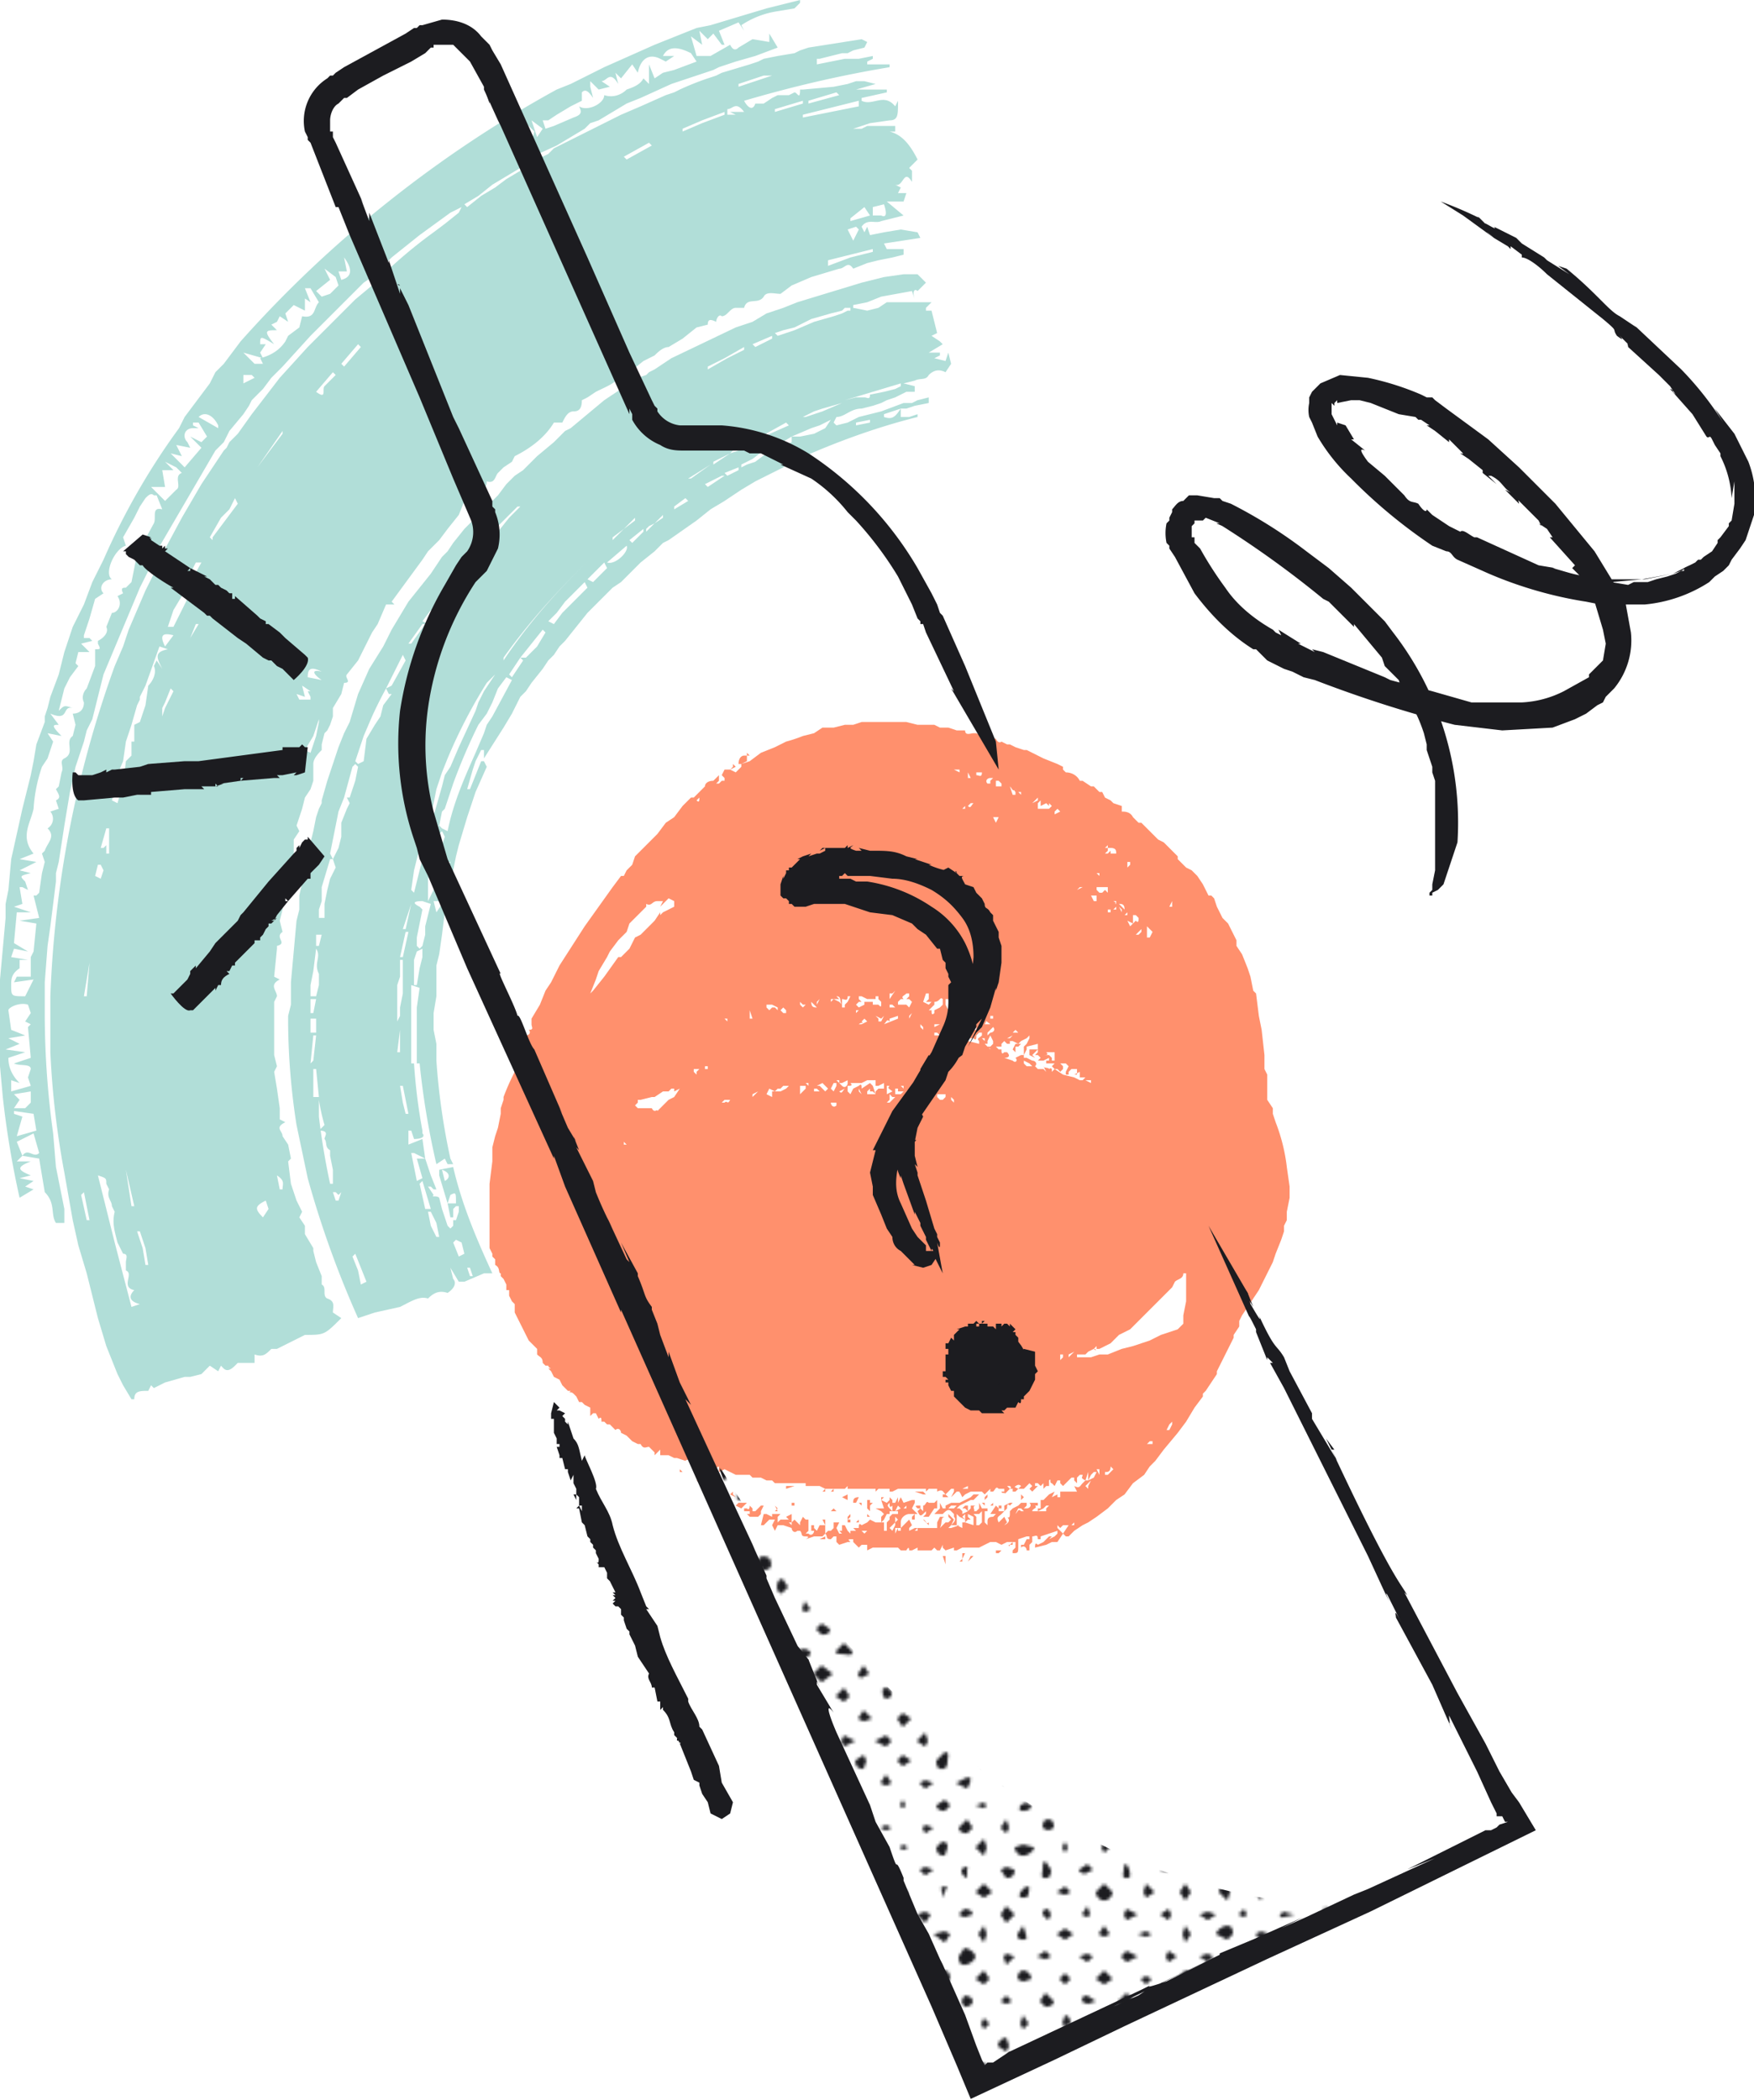
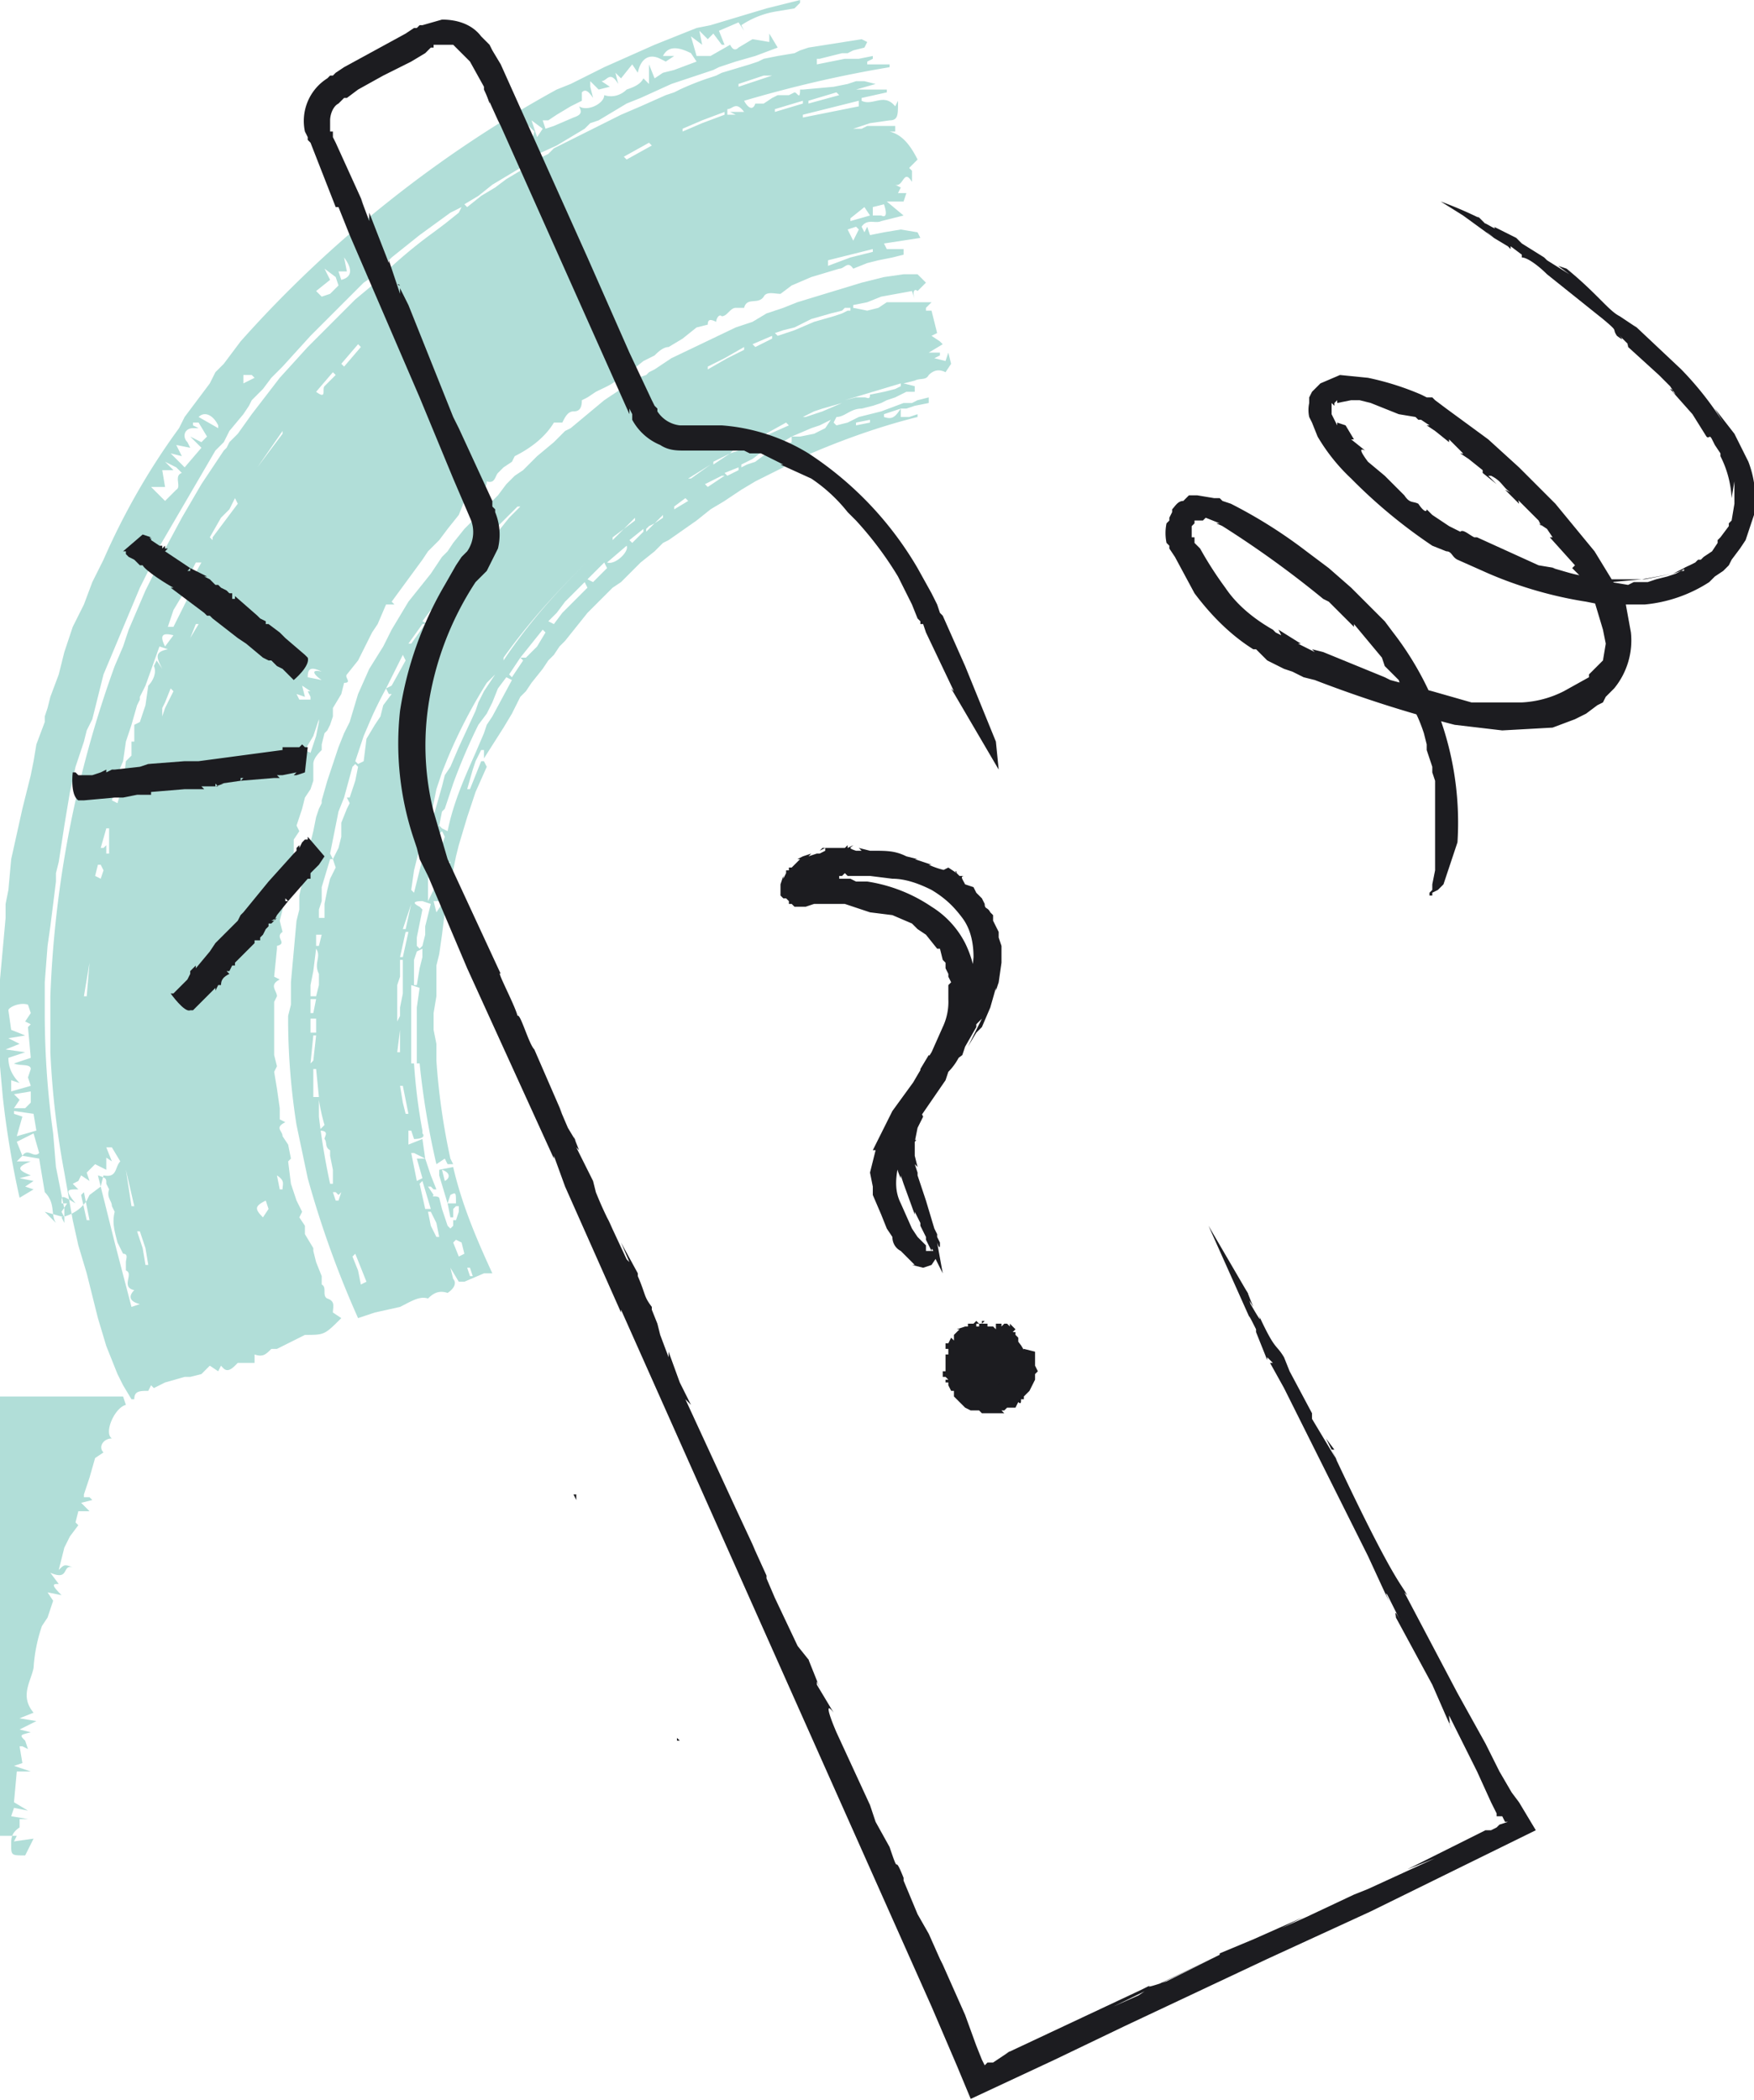
<svg xmlns="http://www.w3.org/2000/svg" xmlns:xlink="http://www.w3.org/1999/xlink" version="1.1" id="Layer_1" x="0" y="0" viewBox="0 0 627 750.4" xml:space="preserve">
  <style>
    .st0{fill:none}.st1{fill-rule:evenodd;clip-rule:evenodd;fill:#1c1c20}.st2{fill:#b1ded8}.st5{fill:#1c1c20}
  </style>
  <pattern x="-218.3" y="923.1" width="242.7" height="219.1" patternUnits="userSpaceOnUse" id="SVGID_1_" viewBox="0 -219.1 242.7 219.1" overflow="visible">
    <path class="st0" d="M0-219h243V0H0z" />
    <path class="st0" d="M0-219h243V0H0z" />
    <path class="st0" d="M0-219h243V0H0z" />
    <path class="st1" d="M62-215l-2 2-2-2 2-2 2 2zM76-215c0 1 0 2-2 2l-2-2 2-3 2 3zM92-215l-3 2-3-2 3-1 3 1zM105-215c0 1 0 3-2 3s-2-2-2-3l2-3 2 3zM120-215l-2 2-2-2 2-2 2 2zM134-215l-2 1-2-1 2-2 2 2zM150-215l-3 2-3-2c0-1 1-3 3-3s3 2 3 3zM163-215l-2 2-1-2 1-3 2 3zM177-215c0 1 0 3-2 3s-2-2-2-3 1-3 3-3 1 2 1 3zM192-215l-2 3-2-3 2-3 2 3zM206-215c0 1 0 3-2 3s-1-2-1-3l1-2 2 2zM220-215l-1 1-3-1 3-3 1 3zM235-215l-2 1-1-1 1-3 2 3zM54-207l-2 2-2-2c0-2 1-2 2-2l2 2zM68-207l-2 1c-2 0-1 0-1-1s0-3 1-3c2 1 2 1 2 3zM82-207l-1 1-3-1 3-2 1 2zM97-207c0 1 0 2-2 2s-1-1-1-2 0-3 1-3l2 3zM113-207l-3 2-2-2 2-3 3 3zM126-207l-2 1-1-1 1-3 2 3zM140-207l-1 3-2-3 2-1c2 0 1 0 1 1zM155-207l-2 2-2-2 2-4 2 4zM171-207l-3 1-3-1 2-2 4 2zM183-207l-1 3-2-3 2-2 1 2zM200-207l-4 2-2-2c0-2 1-1 2-1s4 0 4 1zM213-207l-2 1-3-1 3-3 2 3zM228-207l-3 3-1-3 1-2 3 2zM242-207l-2 3-2-3c0-1 0-2 2-2l2 1v1zM62-199l-2 1-2-1 2-2c1 0 2 0 2 2zM77-199c0 1-1 2-3 2l-2-2c0-2 1-3 2-3 2 0 3 1 3 3zM91-199l-2 1c-1 1-2 0-2-1 0-2 1-3 2-3l2 3zM105-199l-1 1h-1l-1-1 1-3 2 3zM119-199l-1 2-2-2c0-2 1-3 2-3l1 3zM135-199l-3 1-1-1 1-2 3 2zM148-199l-1 3-3-3 3-3 1 3zM163-199l-2 2-1-2 1-2c1 0 2 0 2 2zM178-199l-2 2c-2 0-2-1-2-2s0-2 2-2 2 1 2 2zM191-199l-1 3-2-3 2-1 1 1zM207-199c0 1-1 2-3 2l-1-2 1-2 3 2zM222-199l-3 2-3-2 3-2 3 2zM236-199l-3 2c-1 1-2-1-2-2l2-3 3 3zM54-191l-2 3-2-3 2-2c1 0 2 0 2 2zM69-191c0 1-1 2-3 2l-2-2c0-2 1-3 2-3 2 0 3 1 3 3zM83-191l-2 2c-1 1-2-1-2-2 0-2 1-3 2-3l2 3zM96-191l-1 2-1-2 1-3 1 3zM112-191l-2 1-2-1c0-2 1-2 2-2l2 2zM126-191l-2 2-3-2 3-2 2 2zM141-191l-2 2c-2 0-2-1-2-2l1-2h1l2 2zM155-191l-2 3-1-3 1-2 2 2zM169-191l-1 1-3-1c0-1 1-4 3-4s1 3 1 4zM183-191l-1 1-2-1 2-3 1 3zM198-191l-2 1-2-1c0-2 1-2 2-2 2 0 2 1 2 2zM212-191l-1 2-2-2 2-2 1 2zM227-191c0 1 0 2-2 2s-2-1-2-2c0-2 1-3 2-3l2 3zM242-191l-2 1-4-1c0-1 2-3 4-3s2 2 2 3zM62-183l-2 3-2-3 2-3 2 3zM77-183l-3 2-2-2c0-2 1-1 2-1s3 0 3 1zM91-183l-2 1-1-1 1-3 2 3zM105-183l-2 2-2-2c0-2 1-3 2-3l2 3zM120-183l-2 1-2-1c0-1 0-3 2-3s2 2 2 3zM134-183l-2 3-2-3 2-2 2 2zM150-183l-3 1c-1 1-1 0-1-1s-1-2 1-2 3 1 3 2zM164-183l-3 2-2-2 2-1 3 1zM177-183c1 1 0 2-1 2-2 0-1-1-1-2v-3c2 0 2 2 2 3zM193-183l-3 1-2-1 2-2 3 2zM206-183l-2 1-2-1 2-3 2 3zM222-183l-3 2-3-2 3-2 3 2zM236-183l-3 1c-1 1-3 0-3-1l3-3 3 3zM54-176c0 2-1 1-2 1s-2 1-2-1l2-1 2 1zM68-176c0 2 0 3-2 3s-3-1-3-3l3-2 2 2zM82-176l-1 3c-1 0-2-1-2-3l2-2 1 2zM98-176c0 2-2 2-3 2l-2-2 2-2 3 2zM112-176c0 2-1 2-2 2s-2 0-2-2l2-1 2 1zM127-176c0 2-2 4-3 4l-3-4 3-1 3 1zM140-176l-1 2c-1 0-3 0-3-2l2-1h1l1 1c1 0 1 0 0 0zM154-176l-1 2c-1 0-2 0-2-2l2-2 1 2zM170-176c0 2-1 2-2 2s-3 0-3-2 1-3 3-3 2 2 2 3zM183-176l-1 2-1-2c0-2 0-1 1-1l1 1zM198-176c0 2-1 3-2 3l-1-3c0-2 0-1 1-1l2 1zM214-176c0 2-2 1-3 1s-3 1-3-1 2-1 3-1 3 0 3 1zM227-176l-2 4-2-4 2-1 2 1zM241-176c0 2 0 1-1 1s-2 1-2-1 1-1 2-1l1 1zM62-168c0 2-1 2-2 2s-3-1-3-2l3-1 2 1zM77-168c0 2-1 3-3 3-1 0-2-1-2-3l2-2c2 0 3 1 3 2zM91-168c0 2-1 2-2 2s-4 0-4-2l4-1 2 1zM106-168c0 2-2 1-3 1s-3 0-3-1l3-3 3 3zM120-168c0 2-1 2-2 2l-3-2 3-2 2 2zM135-168c0 2-2 1-3 1l-1-1 1-2c2 0 3 1 3 2zM149-168c0 2-1 3-2 3l-2-3 2-3 2 3zM163-168l-2 4-2-4 2-2 2 2zM178-168c0 2-1 3-3 3s-1-1-1-3 0-2 2-2l2 2zM191-168l-1 3c-1 0-2-1-2-3s1-1 2-1l1 1zM207-168c0 2-2 4-3 4l-3-4c0-2 2-2 3-2l3 2zM221-168c0 2-1 3-2 3l-2-3c0-2 1-1 2-1 1-1 2 0 2 1zM236-168c0 2-2 2-3 2s-2 0-2-2 1-1 2-1 3 0 3 1zM54-160l-2 3-2-3 2-2 2 2zM68-160l-2 1-3-1 3-2 2 2zM84-160l-3 2-1-2 1-2 3 2zM99-160l-4 3-3-3 3-3 4 3zM112-160l-2 1c-1 1-2 0-2-1l2-3 2 3zM126-160l-2 3-2-3 2-2 2 2zM141-160l-2 3c-2 0-3-2-3-3l3-1 2 1zM155-160l-2 3-2-3 2-3 2 3zM169-160l-1 3-4-3c0-1 2-3 4-3s1 2 1 3zM184-160l-2 3-2-3 2-3 2 3zM199-160c0 1-1 3-3 3s-1-2-1-3l1-2c2 0 3 1 3 2zM213-160l-2 2-1-2 1-2 2 2zM228-160l-3 3-3-3 3-2c2 0 3 1 3 2zM241-160l-1 3-4-3 4-1 1 1zM62-152l-2 2-1-2 1-2 2 2zM76-152l-2 1-3-1 3-3 2 3zM91-152l-2 2-1-2 1-3 2 3zM105-152l-2 2-3-2 3-3 2 3zM120-152l-2 1-1-1c0-1-1-3 1-3s2 2 2 3zM134-152l-2 3-1-3 1-2 2 2zM148-152l-1 3-4-3 4-2 1 2zM163-152l-2 2-2-2 2-1 2 1zM178-152l-2 2c-2 0-2-1-2-2s0-3 2-3 2 2 2 3zM193-152l-3 3-3-3 3-2 3 2zM206-152l-2 3c-1 1-3-2-3-3l3-1 2 1zM220-152l-1 2-1-2 1-2 1 2zM234-152l-1 1-2-1 2-1 1 1zM55-144l-3 2-2-2 2-3 3 3zM68-144c0 1 0 2-2 2s-1-1-1-2l1-1 2 1zM82-144l-1 1-1-1 1-2 1 2zM97-144l-2 3-1-3 1-2 2 2zM113-144l-3 1-2-1 2-3 3 3zM127-144l-3 3-2-3 2-2 3 2zM142-144l-3 2-3-2c0-1 1-2 3-2s3 1 3 2zM154-144l-1 3-1-3 1-2 1 2zM169-144l-1 2-1-2v-1l2 1zM185-144l-3 2-2-2 2-2 3 2zM200-144l-4 1-2-1 2-3c2 0 4 2 4 3zM214-144l-3 2-1-2 1-3 3 3zM227-144l-2 3-1-3 1-1 2 1zM243-144l-3 2c-2 0-3-1-3-2l3-3 3 3zM63-136l-3 3-1-3 1-1 3 1zM75-136c0 1 1 1-1 1s-2 0-2-1l2-1 1 1zM91-136l-2 1-2-1 2-4 2 4zM107-136l-4 2-1-2 1-2 4 2zM120-136l-2 2-4-2 4-2 2 2zM133-136l-1 2-3-2 3-3 1 3zM149-136l-2 3-1-3c0-1-1-2 1-2s2 1 2 2zM164-136l-3 2-3-2 3-2 3 2zM178-136l-2 3c-2 0-2-2-2-3s0-2 2-2 2 1 2 2zM191-136l-1 2-1-2 1-3 1 3zM206-136l-2 3-2-3 2-2 2 2zM222-136l-3 1-3-1 3-2 3 2zM236-136l-3 3-1-3 1-2 3 2zM55-129l-3 2-1-2 1-2 3 2zM69-129l-3 3-1-3 1-3 3 3zM82-129l-1 3-1-3 1-3 1 3zM96-129l-1 2-2-2 2-1 1 1zM111-129l-1 3c-2 0-3-1-3-3l3-2 1 2zM127-129l-3 2-2-2 2-2 3 2zM140-129c0 1 0 3-2 3s-2-2-2-3l3-3c2 0 1 2 1 3zM156-129l-3 3-3-3 3-2 3 2zM170-129l-2 2-3-2 2-2h1l2 2zM185-129l-3 2-2-2 2-3 3 3zM198-129l-2 1-2-1 2-2c2 0 2 1 2 2zM212-129l-1 2-1-2 1-3 1 3zM226-129l-1 3-1-3 1-2 1 2zM242-129l-2 1-3-1 3-2 2 2zM61-121l-1 2-2-2 2-3 1 3zM77-121c0 1-1 2-3 2s-1-1-1-2 0-3 1-3l3 3zM92-121l-3 3-2-3 2-3 3 3zM105-121l-2 1-2-1 2-2 2 2zM120-121l-2 1-2-1 2-3 2 3zM135-121l-3 2-2-2 2-1 3 1zM148-121l-1 2-4-2 4-2c2 0 1 1 1 2zM163-121l-2 1-1-1 1-3 2 3zM177-121l-2 1c-2 0-1 0-1-1s0-2 1-2l2 2zM193-121l-3 3-2-3 2-1 3 1zM206-121l-2 3c-1 0-2-1-2-3l2-2 2 2zM221-121l-2 2-3-2 3-1 2 1zM235-121l-2 1-1-1 1-1 2 1zM55-113l-3 3-3-3 3-1 3 1zM68-113l-2 1c-2 0 0 0 0-1s-1-2 0-2l2 2zM83-113l-2 1-2-1 2-3 2 3zM96-113l-1 3-2-3 2-3 1 3zM111-113l-1 1-3-1 3-2 1 2zM125-113l-1 1-1-1 1-2 1 2zM141-113l-2 2c-2 0-3-1-3-2l3-2 2 2zM154-113l-1 1-3-1 3-1 1 1zM170-113c0 1-1 2-3 2s-1-1-1-2l2-1 2 1zM185-113l-3 1-2-1 2-3c1 0 3 1 3 3zM199-113c0 1-1 3-3 3s-1-2-1-3l1-2 3 2zM214-113l-3 2-3-2 3-2 3 2zM228-113l-3 3-3-3 3-2 3 2zM242-113l-2 2c-2 0-2-1-2-2s0-3 2-3 2 2 2 3zM61-105l-1 3-1-3 1-2 1 2zM76-105l-2 1-2-1 2-2 2 2zM91-105l-2 2-3-2c0-1 1-3 3-3s2 2 2 3zM106-105l-3 1-1-1 1-3 3 3zM120-105l-2 1-2-1 2-1 2 1zM135-105l-3 2-1-2 1-1 3 1zM149-105l-2 2c-2 0-3-1-3-2l3-3 2 3zM162-105l-1 2-2-2 2-3 1 3zM178-105l-2 1-2-1c0-1 0-3 2-3s2 2 2 3zM193-105l-3 1-2-1 2-3 3 3zM207-105c0 1-1 3-3 3s-2-2-2-3l2-1 3 1zM221-105l-2 2-1-2 1-3 2 3zM236-105l-3 3-3-3 3-2 3 2zM54-98l-2 3-3-3 3-1 2 1zM69-98c0 1-1 2-3 2l-2-2 2-1 3 1zM82-98l-1 3-2-3 2-2 1 2zM99-98l-4 3-1-3 1-2 4 2zM111-98l-1 1-2-1c0-1 0-3 2-3s1 2 1 3zM126-98l-2 1-1-1 1-1 2 1zM140-98l-1 3c-2 0-3-1-3-3l2-2c2 0 2 1 2 2 1 0 1 0 0 0zM154-98l-1 3-3-3 3-3 1 3zM171-98c0 1-2 3-4 3s-3-2-3-3l3-1 4 1zM183-98l-1 2-1-2 1-2 1 2zM198-98l-2 2-1-2 1-2 2 2zM212-98l-1 3-3-3 3-1 1 1zM227-98l-2 1-1-1 1-2 2 2zM242-98l-2 3-4-3 4-2 2 2zM62-90l-2 3-1-3 1-2 2 2zM77-90c0 1-1 2-3 2l-3-2 3-2c2 0 3 1 3 2zM90-90l-1 2-3-2 3-3 1 3zM105-90l-2 3-1-3 1-2 2 2zM119-90l-1 2-3-2 3-2 1 2zM135-90l-3 2-2-2 2-1 3 1zM147-90v3c-2-1-2-2-2-3l1-1c2 0 1 0 1 1zM164-90c0 2-1 3-3 3l-2-3 2-1 3 1zM177-90c0 1 0 3-2 3s-1-2-1-3 0-3 1-3l2 3zM192-90l-2 1c-1 1-3 0-3-1l3-2 2 2zM205-90c0 1 1 3-1 3s-1-2-1-3 0-2 1-2l1 2zM220-90l-1 1-3-1 3-1 1 1zM236-90l-3 2-3-2 3-3 3 3zM53-82l-1 2-2-2 2-2 1 2zM68-82c0 1 0 2-2 2l-1-2 1-1 2 1zM82-82l-1 2-2-2 2-1 1 1zM96-82l-1 2-3-2 3-3 1 3zM112-82l-2 1-1-1 1-2 2 2zM126-82l-2 3-3-3 3-1 2 1zM139-82v2l-1-2c0-1-1-2 1-2s0 1 0 2zM156-82l-3 2-3-2 3-3 3 3zM169-82c0 1 0 2-2 2s-1-1-1-2l2-2c2 0 1 1 1 2zM184-82l-2 1-3-1 3-2 2 2zM199-82c0 1-1 3-3 3s-3-2-3-3l3-3 3 3zM214-82l-3 2-1-2 1-3 3 3zM227-82l-2 3-2-3 2-3 2 3zM241-82l-1 3-3-3c0-1 1-3 3-3s1 2 1 3zM61-74l-1 1-1-1 1-2 1 2zM77-74l-3 1-3-1 3-3 3 3zM92-74l-3 3-3-3 3-2 3 2zM106-74l-3 2-2-2 2-2 3 2zM119-74l-1 2c-2 0-3-1-3-2l3-1 1 1zM134-74l-2 3-3-3 3-1 2 1zM149-74l-3 1-2-1 2-2c2 0 3 1 3 2zM164-74l-3 3-2-3 2-3 3 3zM177-74l-1 2-2-2c0-1 0-2 2-2l1 2zM191-74l-1 1-2-1 2-3 1 3zM208-74l-4 2-1-2 1-2 4 2zM220-74l-1 2-3-2 3-2 1 2zM236-74l-3 2-3-2 3-1 3 1zM54-67l-2 2-1-2 1-1 2 1zM70-67l-4 2-2-2 2-2 4 2zM84-67l-3 1-2-1 2-2 3 2zM96-67l-1 3-3-3 3-2 1 2zM111-67l-1 2-2-2 2-3 1 3zM126-67l-2 2-2-2 2-1 2 1zM141-67l-2 3-4-3 4-1 2 1zM154-67l-1 3-2-3 2-3 1 3zM168-67c0 1 1 2-1 2s-2-1-2-2l2-3 1 3zM185-67l-3 2-3-2 3-2 3 2zM198-67l-2 1-2-1 2-3 2 3zM213-67l-2 1-3-1 3-1 2 1zM227-67l-2 3-1-3 1-3 2 3zM242-67l-2 2-4-2c0-1 2-3 4-3s2 2 2 3zM63-59l-3 3-1-3 1-1 3 1zM76-59l-2 1-3-1 3-3 2 3zM91-59l-2 2-1-2 1-3 2 3zM105-59l-2 3-2-3 2-3 2 3zM121-59l-3 1-2-1 2-1 3 1zM134-59l-2 1-3-1 3-1 2 1zM150-59c0 1-2 3-4 3s-2-2-2-3l2-3c2 0 4 2 4 3zM164-59l-3 3-1-3 1-1 3 1zM177-59l-2 1-3-1 3-2 2 2zM192-59l-2 2-3-2 3-1 2 1zM208-59l-4 2-2-2 2-2 4 2zM222-59l-3 2-1-2 1-2 3 2zM235-59l-2 2-3-2 3-1 2 1zM54-51l-2 1-2-1 2-2c1 0 2 0 2 2zM69-51c0 1-1 3-3 3s-3-2-3-3l3-2c1 0 3 0 3 2zM83-51l-2 3-1-3 1-3c1 0 2 1 2 3zM97-51l-2 2-2-2c0-2 1-3 2-3l2 3zM112-51l-2 2-3-2c0-2 1-3 3-3l2 3zM126-51l-2 2-2-2 2-2 2 2zM141-51l-2 2c-2 0-3-1-3-2 0-2 1-3 3-3 1 0 2 1 2 3zM155-51l-2 2-3-2 3-3 2 3zM170-51l-3 1-2-1c0-2 1-3 2-3 2 0 3 2 3 3zM184-51l-2 2-2-2 2-2 2 2zM199-51l-3 2-3-2 3-3 3 3zM213-51l-2 2-2-2 2-1 2 1zM228-51l-3 2-3-2 3-3c2 0 3 1 3 3zM241-51l-1 2-2-2c0-1 0-3 2-3s1 2 1 3zM62-43l-2 2-3-2 3-3c1 0 2 1 2 3zM76-43l-2 1c-2 0-1 0-1-1l1-2c1 0 2 0 2 2zM92-43l-3 3-1-3 1-1c1 0 3-1 3 1zM106-43l-3 3-2-3 2-2 3 2zM119-43l-1 2c-2 0-3-1-3-2l3-3 1 3zM134-43l-2 3-2-3 2-3 2 3zM149-43c0 1-1 2-3 2l-1-2 1-2c2 0 3 1 3 2zM163-43l-2 1-2-1 2-2 2 2zM178-43c0 1-1 2-3 2l-2-2 2-3 3 3zM193-43l-3 1-2-1c0-2 1-2 2-2l3 2zM207-43c0 1-1 3-3 3s-3-2-3-3l3-3 3 3zM221-43l-2 2-3-2 3-1 2 1zM235-43l-2 1-1-1 1-3 2 3zM55-35l-3 1-3-1 3-2c1 0 3 0 3 2zM68-35c0 1 0 3-2 3s-3-2-3-3l3-3c1 0 2 1 2 3zM82-35l-1 2-2-2 2-1c1 0 1-1 1 1zM97-35c0 1 0 2-2 2l-1-2 1-4 2 4zM112-35l-2 1-4-1 4-3c1 0 2 1 2 3zM127-35l-3 1-2-1 2-2 3 2zM141-35l-2 3-4-3 4-2c2 0 2 1 2 2zM155-35l-2 2-1-2 1-2 2 2zM169-35l-2 2-1-2 1-3 2 3zM184-35l-2 1-1-1 1-3c1 0 2 1 2 3zM199-35c0 1-1 2-3 2l-1-2 1-2 3 2zM214-35l-3 3-3-3 3-4 3 4zM227-35l-2 1-3-1 3-2 2 1v1zM243-35l-3 1c-1 1-2 0-2-1s0-3 2-3l3 3zM62-27l-2 1-3-1 3-2c1 0 2 0 2 2zM77-27l-3 1c-1 1-1 0-1-1l1-1c1 0 3-1 3 1zM92-27l-3 2-3-2 3-3c1 0 3 1 3 3zM106-27c0 1-1 2-3 2l-3-2 3-2 3 2zM121-27l-3 1-2-1 2-3 3 3zM135-27l-3 2-2-2 2-4 3 4zM148-27l-2 1-2-1 2-3c2 0 2 2 2 3zM162-27l-1 2-3-2c0-2 2-3 3-3l1 3zM178-27l-3 1-3-1 3-1 3 1zM193-27l-3 1-3-1 3-3 3 3zM207-27l-3 1-1-1 1-3 3 3zM221-27l-2 3-3-3c0-2 1-3 3-3l2 3zM235-27l-2 3-3-3 3-3 2 3zM53-20l-1 2c-1 0-2 0-2-2l2-1 1 1zM67-20c0 2 0 1-1 1s-3 1-3-1 2-2 3-2l1 2zM83-20c0 2-1 1-2 1l-2-1 2-1 2 1zM98-20c0 2-2 2-3 2l-2-2 2-2c2 0 3 1 3 2zM111-20l-1 3-3-3c0-1 1-2 3-2l1 2zM126-20c0 2-1 2-2 2l-2-2 2-3 2 3zM141-20l-2 2-3-2 3-1 2 1zM154-20l-1 2c-1 0-3 0-3-2s2-1 3-1l1 1zM171-20c0 2-2 3-4 3s-1-2-1-3 0-2 1-2l4 2zM183-20l-1 3-2-3 2-2 1 2zM198-20c0 2-1 2-2 2s-2-1-2-2l2-1 2 1zM213-20c0 2-1 1-2 1l-2-1 1-1h1c1-1 1 0 1 1h1zM227-20c0 2-1 1-2 1s-3 1-3-1 2-1 3-1 2 0 2 1zM241-20l-1 2c-1 0-3 0-3-2s1-1 3-1 1 0 1 1zM63-12l-3 3c-1 0-2-1-2-3s1-1 2-1 3 0 3 1zM75-12c0 2 1 2-1 2s-1 0-1-2 0-2 1-2l1 2zM90-12l-1 3c-2 0-3-1-3-3l3-1 1 1zM105-12c0 2-1 3-2 3l-2-3 2-2 2 2zM119-12l-1 3-2-3c0-1 0-2 2-2s1 1 1 2zM133-12l-1 4-2-4c0-2 1-2 2-2l1 2zM148-12c0 2 0 1-1 1s-2 1-2-1c0-1 0-2 2-2l1 2zM162-12l-1 2c-1 0-2 0-2-2s1-3 2-3l1 3zM178-12c0 2-1 2-3 2s-1 0-1-2 0-1 2-1 2 0 2 1zM192-12c0 2-1 3-2 3l-2-3 2-2 2 2zM207-12c0 2-2 3-3 3l-3-3 3-1 3 1zM222-12c0 2-2 3-3 3l-2-3c0-2 0-2 2-2s3 1 3 2zM236-12c0 2-2 2-3 2l-3-2c0-2 2-3 3-3l3 3zM53-5l-1 3-3-3 3-1 1 1zM69-5c0 1-1 3-3 3s-1-2-1-3 0-3 1-3l3 3zM82-5l-1 3-2-3 2-2 1 2zM98-5l-3 2c-1 0-2 0-2-2s1-1 2-1l3 1zM111-5l-1 4-3-4 3-3 1 3zM127-5l-3 3-2-3 2-2 3 2zM140-5l-1 4-2-4c0-2 0-1 1-1l2 1zM154-5l-1 3-1-3 1-2 1 2zM169-5c1 2 0 3-2 3v-3-1c1-1 2 0 2 1zM185-5l-3 3c-1 0-2-1-2-3l2-2 3 2zM199-5c0 2-2 1-3 1l-1-1 1-2c2 0 3 1 3 2zM212-5l-1 2-1-2c0-2 0-1 1-1l1 1zM228-5c0 2-2 2-3 2s-2 0-2-2l2-2c2 0 2 1 3 2zM242-5c0 2-1 2-2 2l-2-2c0-2 0-2 2-2s2 1 2 2zM5-215l-2 3-2-3 2-2 2 2zM20-215c0 1-1 3-3 3s-2-2-2-3l2-3 3 3zM35-215l-3 2-2-2 2-1 3 1zM47-215l-1 2-2-2 2-3 1 3zM11-207l-2 1-2-1c0-1 1-2 3-2s1 0 1 2zM25-207l-1 2-3-2c1-2 2-2 3-2l1 2zM40-207l-2 1-1-1 1-4 2 4zM5-199l-2 3-2-3 2-3c1 0 2 1 2 3zM20-199l-3 2-1-2 1-2c1 0 3 0 3 2zM33-199l-1 2-3-2c1-2 2-1 3-1s1-1 1 1zM49-199l-2 1h-1l-2-1c0-2 1-3 2-3 2 0 3 1 3 3zM12-191c0 1-1 2-3 2s-2-1-2-2c0-2 1-3 3-3s2 1 2 3zM25-191l-1 1-1-1 1-1c1 0 1-1 1 1zM40-191c0 1 0 2-2 2s-1-1-1-2l1-2c1 0 2 0 2 2zM4-183l-1 1-1-1 1-3 1 3zM19-183c0 1 0 2-2 2s-1-1-1-2 0-4 1-4l2 4zM33-183l-1 2-3-2c0-2 2-3 3-3l1 3zM48-183l-2 3-1-3 1-3c1 0 2 1 2 3zM10-176c0 2 1 3-1 3s-1-2-1-3l1-2c2 0 1 1 1 2zM27-176c0 2-2 3-3 3l-3-3 3-2 3 2zM41-176c0 2-1 2-3 2s-2 0-2-2l2-1 3 1zM4-168l-1 2c-1 0-3 0-3-2l3-1 1 1zM20-168c0 2-1 1-3 1s-1 1-1-1l1-2c2 0 3 1 3 2zM33-168l-1 3-2-3 2-1 1 1zM50-168c0 2-2 3-4 3s-2-2-2-3l2-3 4 3zM11-160l-2 1c-2 0-1 0-1-1l1-2 2 2zM25-160l-1 2-1-2 1-1 1 1zM41-160l-3 1-1-1 1-1 3 1zM6-152l-3 3-2-3 2-1 3 1zM20-152c0 1-1 2-3 2s-1-1-1-2l1-2 3 2zM33-152l-1 1-2-1 2-2 1 2zM48-152l-2 3-1-3 1-2 2 2zM11-144l-2 1-2-1 2-3 2 3zM27-144l-3 1-2-1 2-4 3 4zM40-144c0 1 0 2-2 2s-1-1-1-2l1-2 2 2zM4-136l-1 2-1-2 1-4 1 4zM21-136l-4 2c-2 0-1-1-1-2-1-1 0-2 1-3v1l4 2zM34-136l-2 3-2-3 2-1 2 1zM48-136l-2 2-2-2 2-1 2 1zM11-129c0 1 0 3-2 3s-1-2-1-3l1-1 2 1zM27-129l-3 1-3-1 3-2 3 2zM41-129l-3 1-2-1 2-3 3 3zM4-121l-1 1c-1 1-3 0-3-1l3-3 1 3zM19-121l-2 2-2-2 2-3 2 3zM33-121l-1 3-3-3 3-3 1 3zM49-121c0 1-1 3-3 3l-2-3 2-3 3 3zM12-113c0 1-1 3-3 3s-3-2-3-3l3-2 3 2zM26-113l-2 3-3-3 3-3 2 3zM40-113l-2 1-2-1 2-3 2 3zM6-105l-3 1-3-1 3-4 3 4zM20-105l-3 3-1-3 1-4 3 4zM34-105l-2 2c-1 1-2-1-2-2l2-2 2 2zM49-105l-3 3-2-3 2-3 3 3zM11-98c0 1 0 2-2 2l-2-2 2-1 2 1zM26-98l-2 3c-2 0-3-2-3-3l3-3 2 3zM41-98l-3 2-3-2 3-1 3 1zM4-90l-1 3-3-3 3-3 1 3zM20-90c0 1-1 2-3 2l-2-2 2-3 3 3zM33-90l-1 3-3-3 3-1 1 1zM49-90l-3 2-2-2 2-1 3 1zM10-82l-1 3-2-3 2-2 1 2zM25-82l-1 1-2-1 2-2 1 2zM40-82l-2 1-2-1 2-2 2 2zM4-74l-1 1-2-1 2-2 1 2zM21-74l-4 1c-2 0-1 0-1-1l1-1 4 1zM34-74l-2 3-1-3 1-3 2 3zM49-74l-3 1-3-1 3-2 3 2zM12-67c0 1-1 2-3 2l-2-2 2-1 3 1zM26-67l-2 1-3-1 3-2 2 2zM40-67l-2 3-2-3 2-2 2 2zM5-59l-2 2-2-2 2-1 2 1zM20-59l-3 1c-2 1-1 0-1-1s0-3 1-3c2 0 3 2 3 3zM34-59l-2 2-2-2 2-3 2 3zM47-59l-1 1c-1 1-2 0-2-1l2-2 1 2zM12-51c0 1-1 2-3 2l-2-2c0-2 1-3 2-3l3 3zM26-51l-2 1-3-1 3-2c1 0 2 0 2 2zM39-51l-1 2-2-2 2-2 1 2zM5-43l-2 2-2-2 2-3c1 0 2 1 2 3zM20-43c0 1-1 2-3 2l-1-2 1-1c1 0 3-1 3 1zM34-43l-2 1-3-1 3-3c1 0 2 1 2 3zM48-43l-2 2-3-2 3-3c2 0 2 1 2 3zM10-35c0 1 1 2-1 2s-3-1-3-2l3-2 1 2zM25-35l-1 3-1-3 1-3 1 3zM40-35l-2 2-2-2c0-2 1-3 2-3s2 1 2 3zM4-27l-1 2-1-2 1-4 1 4zM20-27c0 1-1 3-3 3s-2-2-2-3l2-3c1 0 3 1 3 3zM33-27l-1 2-2-2 2-3 1 3zM48-27l-2 2-2-2 2-1c1 0 2-1 2 1zM12-20c0 2-2 1-3 1s-3 0-3-1l3-2c2 0 3 1 3 2zM27-20c0 2-2 3-3 3-2 0-3-1-3-3l3-2 3 2zM41-20c0 2-2 2-3 2l-2-2 2-1 3 1zM5-12l-2 2-1-2 1-2 2 2zM20-12c0 2-1 1-3 1s-3 0-3-1l3-1 3 1zM35-12c0 2-2 2-3 2s-3-1-3-2l3-2 3 2zM48-12c0 2-1 2-2 2l-1-2c0-2 0-1 1-1l2 1zM12-5c0 1-1 4-3 4S8-3 8-5l1-3 3 3zM27-5c0 2-2 2-3 2l-1-2 1-3 3 3zM41-5l-3 2-3-2 3-2c2 0 3 1 3 2z" />
  </pattern>
-   <path class="st2" d="M23 437v-5l-3-15-1-12a310 310 0 01-3-42v-12l1-13 1-7 1-8 1-8v-3l1-4 2-13 1-6 1-6 2-9 3-9 1-4 2-4 2-8 1-4 1-4 13-31 3-6 1-4 2-3 7-12 7-12 7-12 3-3 2-4 5-6 2-3 1-2 4-4 3-4 2-2 2-2 10-11 10-10 9-9 3-2 2-2 5-5 5-4 5-4 11-8 4-2-1 2-5 4-4 3a170 170 0 00-22 19l-6 5-6 6-11 11-10 11-10 13-5 7-3 3-1 2-1 1-8 12-7 12-7 13-2 3-1 4-3 6-6 14-2 6-3 7a388 388 0 00-23 118v20a308 308 0 005 43l3 17 2 9 3 10 4 16 3 10 4 10 2 4 3 5h1c0-3 2-3 5-3l1-2 1 1 4-2 7-2h2l4-1 3-3 3 2 1-2c1 1 2 3 5 0l1-1h6v-3c3 1 4 0 6-2h2l10-5c7 0 7 0 13-6l-3-2c0-2 1-4-2-5-2-1 0-4-2-5v-3l-2-5-1-4v-1l-3-5v-3l-2-3 1-2-2-4-2-6-1-8 1-1-1-5-2-3c0-2-3-3 1-5l-2-1v-4l-1-7-1-6 1-2-1-4v-4-10-5l1-2c0-2-3-4 1-6l-2-1 1-10v-1c4-1-1-3 2-5l-1-4 1-4v-4l3-8 1-3v-10l2-3-1-2 2-6 1-4 2-3 1-3v-6c0-2 2-4 3-5v-2l1-4 1-1 1-2 1-3v-1-2l3-5 1-4c3 0 0-2 1-3l4-5 4-8 1-2 2-3 3-7h3l-1-1 11-15 2-3 2-2 2-2 3-4 4-5 2-5 5-3c2-1 3-2 3-4 3 1 3-2 4-3l2-2 3-2 1-2c6-3 11-7 14-12h3c1-2 2-4 4-4s3-1 3-4l2-1 3-2c4-2 7-3 9-6l3-1 5-4 4-2c1-1 3-3 5-3l5-3 5-4 4-1c0-2 1-2 3-1 0-1 1-3 2-2 2 0 3-3 5-3h3c1-4 5-1 7-4 1-2 4-1 6-1l4-3 7-3 10-3c2 0 3-3 5 0l5-2 4-1 5-1 4-1v-2h-6l-1-2 13-2-1-2-6-1-6 1-5 1c0 1 0 0 0 0l-1-3-1 2-1-2c2-3 5-1 7-2l4-1 4-1-6-5h6l1-3h-3l1-2-2-1c3 1 3-6 6-1v-4l-1-1 3-3c-3-6-6-9-10-10h2v-1-1h-10l-2 1h-3l6-2 7-1c3 0 3-2 3-6v-1l-1 2c-4-5-8 0-12-2v-1l9-2v-1h-11l7-2-4-1h-3l-3 1-5 1-11 1h-1c0 4-1 1-2 1l-2 1h-4l-2 1-3 2h-2-1c-1 3-3 1-4-1 17-5 34-9 52-12v-1h-8v-1l2-1v-1l-5 1h-5l-10 2v-2h1l8-2h2l2-1 4-1 1-2-2-1-19 3-3 1-2 1-6 1-5 1-2 1-3 1-10 3-2 1-3 1a102 102 0 00-10 4l-2 1-3 1-9 4-7 3-6 3-12 6-4 2-2 1-2 2-8 4h-1l1-2 11-5 10-6 2-2 3-1 5-3 5-3 5-2 11-5 12-4 3-1 2-1 6-2 7-2 8-3-3-5v3l-6-1-5 3c-1 1-2 1-3-1l-7 4h-5l-2-7 4 3-1-5 3 3 2-2 3 4h1l-2-5 7-3 2 3-1-2a32 32 0 0113-5l6-1 2-2V0l-12 3-10 3-10 3-5 1-5 2-10 4-9 4-9 4-8 4-4 2-5 2c-42 23-81 54-113 90l-6 8-3 3-1 2-1 2-6 8-3 4-2 4c-11 15-20 31-27 47l-4 8-3 8-4 8-3 9-2 8-3 8-1 4-1 3v2l-3 8-1 6-1 5-3 12-2 9-2 9-1 11-1 5v5l-1 11-1 11v31l1 11a328 328 0 006 36l5-3-3-1 3-2-5-1 4-1c-5-2-5-3 0-5H6l2-2-2-5 6-3 2 7c-2 2-4-2-6 1l6 1 1 6 1 6c4 4 2 8 4 11h3zm71-307h-3l-4-4 7 2-1-2 2-3h-2c0-3 0-3 5 0-4-5-3-5 1-5l-2-2 2-1 1-2 3 2-1-3 3-3 4 2v-5h-1l3 2-2-5h2l3 5c-2 2-1 6-6 5l-1 4-4 3-1 2c-2 3-5 5-9 6l1 2zm-50 62l4-7 2-4 2-3c1-1 2-2 3-1h1l2 5c-4-1-2 3-3 5l-6 11-2 10-2 2c-1 0-2 0-1 2l-2 1c2 3 0 6-2 6l-2 5c1 2-1 4-3 5v1c1 2 1 2-1 2v6l-3 8c-1 1-2 3-1 5 0 3-2 4-4 4l1 4-1 4c-3 2 1 6-3 8-2 1 0 3-1 5l-1 5-1 1c1 2 2 3 0 4l1 3-3 1a4 4 0 01-1 6c3 3 0 5-1 8l-1 1 1 3-1 4-1 7-1 1h-1l2 8-7 1 6 1-1 10-1 2v7H6l-1 2 7-1-3 6c-5 0-5 0-5-4 0-2 0-4 3-6v-3h3l-6-1 1-3 5 1-5-3 1-11h5l-6-2 3-1-1-6h1l2 1-1-3c-2-2-2-2 2-3l-4-1 6-3-6-1 5-2c-5-6-1-11 0-16a57 57 0 013-15l2-3 2-6-2-3 5 1c-4-4-3-4-1-4l-3-4c7 3 4-3 8-2-3-1-3-1-5 1l2-8 2-4 3-4-1-1 1-4h4l-3-3 4-1-1-1h-2v-1l2-6 2-7 3-2c-2-2 0-5 3-5-3-2 1-11 5-12l-1-3zM212 35l-1-4v-2l3 3 4-1-3-2c2 0 3-4 6 1l-1-4 2 2 4-5 2 3c1-5 4-7 8-5l2 1 3-2h-4c2-4 6-3 10-1l2 3-8 3-4 1-3 2-2-5v-1 8l-2-2c-1 2-3 3-6 4-2 2-5 3-8 2 0 3-6 6-9 4 1 2 1 3-2 4l-7 3-3 1-1-3h2l3-2 5-3 4-2v-3c1-1 2-1 4 2zM4 386l3 1c-3-3-4-6-4-9l6-2-7-1 5-2-4-2 6-1-5-2-1-7c0-1 4-3 7-2l1 3-2 3 2 1-1 1 1 11-6 2c2 1 6 0 6 2l-1 3 1 3-7 2v-4zm56-154c-5 1-4 3-2 7l-2-3-1 2c1 2 0 5-2 7l-1 7-2 6-2 1v6h-1v5l-2 2-1 8-2 7-2-1 1-4v-3l3-7 1-7 2-6 2-7 1-2v-1l2-4 5-14 3 1zM45 451v3c3 1-2 6 3 7-2 2-2 4 2 5l-3 1-6-23-3-12-3-12c3 1 3 1 3 3l1 2c-1 3 1 4 1 6l1 2c-1 4 0 7 1 11l2 4c2 0 1 2 1 3zm16-289l4 1-2-4 5 1-1-2c-2-2-1-5 2-5h2l-2-1v-1h2l3 5-2 2-4-2 4 4-6 7-5-5zm-3 6h4l-3-3 4 2 1 1 1 1c-3 1 0 5-2 6l-4 4-5-5h5l-1-6zM5 398v-1l7 1 1 6-7 2 2-7-3-1zM167 74l-1-1 5-3 5-4 5-3 5-3v1l-5 3-4 3-5 3-5 4zM11 394l-2 2H5l2-3-2-2 6-1v4zM287 42v-1l20-5v2l-20 4zm25 47v1l-4 1-4 1-8 3v-2l8-2 4-1 4-1zM62 224h-2l1-3 1-3 3-5v-1l2-1 1 1-3 6-3 6zm51-120l5-4-2-4 4 3 1 3-3 3-3 1-2-2zm191-25v-1l5-4 2 3-7 2zm8-5l4-1c1 3 1 5-1 4h-3v-3zM111 269l-2-1 3-5 2-6v1l-1 5-2 6zM48 431h-1l-2-13 3 13zm48 1l-2 3c-3-3-3-4 1-6l1 3zM84 178l1 2-9 12v1l-1-1 4-7 3-3 1-2 1-2zM275 27h1l-3 1-3 1-6 2v-1l6-2 3-1h2zM38 296h1v9h-1v-3l-1 1h-1l2-7zm84-196l-1-3h3l-1-5c3 4 3 7-1 8zM59 231c-2-4-1-5 3-4l-3 4zm12-82c2-2 5-1 7 3v1l-7-4zM244 47v-1l7-3 8-3v1l-8 3-7 3zM53 452h-1l-1-6-2-6h1l2 6 1 6zm-3-168h-1l4-11h1l-4 11zM29 427l1-1 2 10h-1l-2-9zm37-194l2-5 2-5h1l-3 5-2 5zm43 16l-1-4 3 2h-1l1 2v1h-4l-1-2 3 1zm-17-82l9-13v1l-9 12zm214-86l1 1-2 4-2-4 3-1zM32 344l-1 12h-1l2-12zM287 36v1l-10 3v-1l10-3zM116 138c-1 1 1 5-3 2l6-7 1 1-4 4zM61 246l1 1-2 4-1 2-1 3v-3l1-2 2-5zm-26 63h1l1 2-1 3-2-1 1-4zm93-186l1 1-6 7-1-1 6-7zm-58 78h2l-5 9-1-1 4-8zM232 51l1 1-9 5-1-1 9-5zm67-18l1 1-11 3v-1l10-3zM190 43l4 3-2 3-2-6zM99 420c3 2 2 3 2 5h-1l-1-5zm88-377l4 4-1 4-3-8zm73-2v-2c2 0 3-3 6 1h-5l2 1h-3zM115 243l-5-1c0-3 1-4 5-2-4-1-3 1 0 3zM87 134h3l1 1-4 2v-3z" />
+   <path class="st2" d="M23 437v-5l-3-15-1-12a310 310 0 01-3-42v-12l1-13 1-7 1-8 1-8v-3l1-4 2-13 1-6 1-6 2-9 3-9 1-4 2-4 2-8 1-4 1-4 13-31 3-6 1-4 2-3 7-12 7-12 7-12 3-3 2-4 5-6 2-3 1-2 4-4 3-4 2-2 2-2 10-11 10-10 9-9 3-2 2-2 5-5 5-4 5-4 11-8 4-2-1 2-5 4-4 3a170 170 0 00-22 19l-6 5-6 6-11 11-10 11-10 13-5 7-3 3-1 2-1 1-8 12-7 12-7 13-2 3-1 4-3 6-6 14-2 6-3 7a388 388 0 00-23 118v20a308 308 0 005 43l3 17 2 9 3 10 4 16 3 10 4 10 2 4 3 5h1c0-3 2-3 5-3l1-2 1 1 4-2 7-2h2l4-1 3-3 3 2 1-2c1 1 2 3 5 0l1-1h6v-3c3 1 4 0 6-2h2l10-5c7 0 7 0 13-6l-3-2c0-2 1-4-2-5-2-1 0-4-2-5v-3l-2-5-1-4v-1l-3-5v-3l-2-3 1-2-2-4-2-6-1-8 1-1-1-5-2-3c0-2-3-3 1-5l-2-1v-4l-1-7-1-6 1-2-1-4v-4-10-5l1-2c0-2-3-4 1-6l-2-1 1-10v-1c4-1-1-3 2-5l-1-4 1-4v-4l3-8 1-3v-10l2-3-1-2 2-6 1-4 2-3 1-3v-6c0-2 2-4 3-5v-2l1-4 1-1 1-2 1-3v-1-2l3-5 1-4c3 0 0-2 1-3l4-5 4-8 1-2 2-3 3-7h3l-1-1 11-15 2-3 2-2 2-2 3-4 4-5 2-5 5-3c2-1 3-2 3-4 3 1 3-2 4-3l2-2 3-2 1-2c6-3 11-7 14-12h3c1-2 2-4 4-4s3-1 3-4l2-1 3-2c4-2 7-3 9-6l3-1 5-4 4-2c1-1 3-3 5-3l5-3 5-4 4-1c0-2 1-2 3-1 0-1 1-3 2-2 2 0 3-3 5-3h3c1-4 5-1 7-4 1-2 4-1 6-1l4-3 7-3 10-3c2 0 3-3 5 0l5-2 4-1 5-1 4-1v-2h-6l-1-2 13-2-1-2-6-1-6 1-5 1c0 1 0 0 0 0l-1-3-1 2-1-2c2-3 5-1 7-2l4-1 4-1-6-5h6l1-3h-3l1-2-2-1c3 1 3-6 6-1v-4l-1-1 3-3c-3-6-6-9-10-10h2v-1-1h-10l-2 1h-3l6-2 7-1c3 0 3-2 3-6v-1l-1 2c-4-5-8 0-12-2v-1l9-2v-1h-11l7-2-4-1h-3l-3 1-5 1-11 1h-1c0 4-1 1-2 1l-2 1h-4l-2 1-3 2h-2-1c-1 3-3 1-4-1 17-5 34-9 52-12v-1h-8v-1l2-1v-1l-5 1h-5l-10 2v-2h1l8-2h2l2-1 4-1 1-2-2-1-19 3-3 1-2 1-6 1-5 1-2 1-3 1-10 3-2 1-3 1a102 102 0 00-10 4l-2 1-3 1-9 4-7 3-6 3-12 6-4 2-2 1-2 2-8 4h-1l1-2 11-5 10-6 2-2 3-1 5-3 5-3 5-2 11-5 12-4 3-1 2-1 6-2 7-2 8-3-3-5v3l-6-1-5 3c-1 1-2 1-3-1l-7 4h-5l-2-7 4 3-1-5 3 3 2-2 3 4h1l-2-5 7-3 2 3-1-2a32 32 0 0113-5l6-1 2-2V0l-12 3-10 3-10 3-5 1-5 2-10 4-9 4-9 4-8 4-4 2-5 2c-42 23-81 54-113 90l-6 8-3 3-1 2-1 2-6 8-3 4-2 4c-11 15-20 31-27 47l-4 8-3 8-4 8-3 9-2 8-3 8-1 4-1 3v2l-3 8-1 6-1 5-3 12-2 9-2 9-1 11-1 5v5l-1 11-1 11v31l1 11a328 328 0 006 36l5-3-3-1 3-2-5-1 4-1c-5-2-5-3 0-5H6l2-2-2-5 6-3 2 7c-2 2-4-2-6 1l6 1 1 6 1 6c4 4 2 8 4 11h3zh-3l-4-4 7 2-1-2 2-3h-2c0-3 0-3 5 0-4-5-3-5 1-5l-2-2 2-1 1-2 3 2-1-3 3-3 4 2v-5h-1l3 2-2-5h2l3 5c-2 2-1 6-6 5l-1 4-4 3-1 2c-2 3-5 5-9 6l1 2zm-50 62l4-7 2-4 2-3c1-1 2-2 3-1h1l2 5c-4-1-2 3-3 5l-6 11-2 10-2 2c-1 0-2 0-1 2l-2 1c2 3 0 6-2 6l-2 5c1 2-1 4-3 5v1c1 2 1 2-1 2v6l-3 8c-1 1-2 3-1 5 0 3-2 4-4 4l1 4-1 4c-3 2 1 6-3 8-2 1 0 3-1 5l-1 5-1 1c1 2 2 3 0 4l1 3-3 1a4 4 0 01-1 6c3 3 0 5-1 8l-1 1 1 3-1 4-1 7-1 1h-1l2 8-7 1 6 1-1 10-1 2v7H6l-1 2 7-1-3 6c-5 0-5 0-5-4 0-2 0-4 3-6v-3h3l-6-1 1-3 5 1-5-3 1-11h5l-6-2 3-1-1-6h1l2 1-1-3c-2-2-2-2 2-3l-4-1 6-3-6-1 5-2c-5-6-1-11 0-16a57 57 0 013-15l2-3 2-6-2-3 5 1c-4-4-3-4-1-4l-3-4c7 3 4-3 8-2-3-1-3-1-5 1l2-8 2-4 3-4-1-1 1-4h4l-3-3 4-1-1-1h-2v-1l2-6 2-7 3-2c-2-2 0-5 3-5-3-2 1-11 5-12l-1-3zM212 35l-1-4v-2l3 3 4-1-3-2c2 0 3-4 6 1l-1-4 2 2 4-5 2 3c1-5 4-7 8-5l2 1 3-2h-4c2-4 6-3 10-1l2 3-8 3-4 1-3 2-2-5v-1 8l-2-2c-1 2-3 3-6 4-2 2-5 3-8 2 0 3-6 6-9 4 1 2 1 3-2 4l-7 3-3 1-1-3h2l3-2 5-3 4-2v-3c1-1 2-1 4 2zM4 386l3 1c-3-3-4-6-4-9l6-2-7-1 5-2-4-2 6-1-5-2-1-7c0-1 4-3 7-2l1 3-2 3 2 1-1 1 1 11-6 2c2 1 6 0 6 2l-1 3 1 3-7 2v-4zm56-154c-5 1-4 3-2 7l-2-3-1 2c1 2 0 5-2 7l-1 7-2 6-2 1v6h-1v5l-2 2-1 8-2 7-2-1 1-4v-3l3-7 1-7 2-6 2-7 1-2v-1l2-4 5-14 3 1zM45 451v3c3 1-2 6 3 7-2 2-2 4 2 5l-3 1-6-23-3-12-3-12c3 1 3 1 3 3l1 2c-1 3 1 4 1 6l1 2c-1 4 0 7 1 11l2 4c2 0 1 2 1 3zm16-289l4 1-2-4 5 1-1-2c-2-2-1-5 2-5h2l-2-1v-1h2l3 5-2 2-4-2 4 4-6 7-5-5zm-3 6h4l-3-3 4 2 1 1 1 1c-3 1 0 5-2 6l-4 4-5-5h5l-1-6zM5 398v-1l7 1 1 6-7 2 2-7-3-1zM167 74l-1-1 5-3 5-4 5-3 5-3v1l-5 3-4 3-5 3-5 4zM11 394l-2 2H5l2-3-2-2 6-1v4zM287 42v-1l20-5v2l-20 4zm25 47v1l-4 1-4 1-8 3v-2l8-2 4-1 4-1zM62 224h-2l1-3 1-3 3-5v-1l2-1 1 1-3 6-3 6zm51-120l5-4-2-4 4 3 1 3-3 3-3 1-2-2zm191-25v-1l5-4 2 3-7 2zm8-5l4-1c1 3 1 5-1 4h-3v-3zM111 269l-2-1 3-5 2-6v1l-1 5-2 6zM48 431h-1l-2-13 3 13zm48 1l-2 3c-3-3-3-4 1-6l1 3zM84 178l1 2-9 12v1l-1-1 4-7 3-3 1-2 1-2zM275 27h1l-3 1-3 1-6 2v-1l6-2 3-1h2zM38 296h1v9h-1v-3l-1 1h-1l2-7zm84-196l-1-3h3l-1-5c3 4 3 7-1 8zM59 231c-2-4-1-5 3-4l-3 4zm12-82c2-2 5-1 7 3v1l-7-4zM244 47v-1l7-3 8-3v1l-8 3-7 3zM53 452h-1l-1-6-2-6h1l2 6 1 6zm-3-168h-1l4-11h1l-4 11zM29 427l1-1 2 10h-1l-2-9zm37-194l2-5 2-5h1l-3 5-2 5zm43 16l-1-4 3 2h-1l1 2v1h-4l-1-2 3 1zm-17-82l9-13v1l-9 12zm214-86l1 1-2 4-2-4 3-1zM32 344l-1 12h-1l2-12zM287 36v1l-10 3v-1l10-3zM116 138c-1 1 1 5-3 2l6-7 1 1-4 4zM61 246l1 1-2 4-1 2-1 3v-3l1-2 2-5zm-26 63h1l1 2-1 3-2-1 1-4zm93-186l1 1-6 7-1-1 6-7zm-58 78h2l-5 9-1-1 4-8zM232 51l1 1-9 5-1-1 9-5zm67-18l1 1-11 3v-1l10-3zM190 43l4 3-2 3-2-6zM99 420c3 2 2 3 2 5h-1l-1-5zm88-377l4 4-1 4-3-8zm73-2v-2c2 0 3-3 6 1h-5l2 1h-3zM115 243l-5-1c0-3 1-4 5-2-4-1-3 1 0 3zM87 134h3l1 1-4 2v-3z" />
  <path class="st2" d="M161 427c2-1 2-1 2 3h-3l1 5h1v-3l1-1h1v2l-1 3h-1v2l-1 1-1-1-1-3-1-3-1-4c-1-1-3 0-2-1l-2-3h1l1 1h1l-2-5-2-6h-3l2 7-2 1-2-10h1l4 2-1-7-5 2v-5h1l1 3c3 0 4-1 3-2v-1a204 204 0 01-3-24h2a285 285 0 006 36l3-2 1 2h2l-1-2a240 240 0 01-5-35v-6l-1-5v-6l1-6v-11l1-4 1-7 1-8v-3h-1l-2 3-1-4h4l1-6 2-5 1-5 1-4 3-10 3-9 4-9-1-2h-1l-4 10h-1l2-7 1-3 2-4h1v3l7-11 3-5 3-6 2-2 2-3 4-5 2-3 2-2 2-3 2-2 8-10 5-5 4-4 3-2 2-2 5-5 5-4 2-2 1-1 2-1 10-7 5-4 5-3 3-2 3-2 5-3 6-3 2-1 2-1 1-1c15-7 31-13 47-17v-1l-3 1h-3v-3c-2 3-3 4-6 3v-1l6-2h2l3-1 5-1v-2l-4 1-2 1h-3l-8 3-8 2-4 2-4 1-1-1 1-2c3 0 5-3 9-3l4-1 3-1 2-1 3-1 4-2h3v-2l-4-1 4-1c2-1 4 0 5-2 2-2 4-2 6-1l2-3-1-4-1 3-4-1 2-1v-1h-4l5-3-1-1-3-2 2-1-2-8h-2v-1l2-2h-16l-3 2-4 1-5-1v-1l5-1 5-2 11-2 1 3c-1-3 0-4 1-3l1-1 2-2-3-3h-5l-7 1-4 1-4 1-23 7-5 2-6 2-5 3-6 2-23 11-6 4-2 1-1 1-3 1-6 4-6 4-12 10-2 1-1 1-3 3-6 5-5 5-3 2-3 3-3 4-4 4-8 8-4 5-2 3-1 1-1 1-4 6-4 5-4 5-3 5-3 5-3 6-5 8-4 9-3 10-2 4-2 5-4 12-2 7v1l-1 2-1 3-1 5-1 4-2 10-2 9v5l-1 4-2 22v8l-1 4v3a245 245 0 003 36l4 19a353 353 0 0018 50l6-2 9-2c4-2 7-4 10-3 2-2 4-3 7-2 3-2 3-4 2-5l-1-4 3 5h2l7-3h3c-6-13-11-25-14-38l-5 1v2l3 10 1-3zm-47-34a71 71 0 002 9l-2 2c4 0 2 2 2 3 1 1 0 3 2 4v2l1 5v5h-1a253 253 0 01-4-24v-6zm28-155l2-4 1 2-5 9-2 1 1 2h1l-3 4-1 4-2 3-3 5-1 8-2 1-1-1 3-9 3-7a161 161 0 015-10l4-8zm18 59l-2-1-1-1 1-5 1-1 3-9a209 209 0 019-21l3-4 2-4 2-5 3-4 2 1-7 13-2 3-1 3-3 7c-4 9-8 18-10 28zm-4-2h1l-3 1-2 3v0l2-7 1-5 1-5 1-3 1-3 2-5a187 187 0 0114-27l3-3-4 6-2 4-1 3-6 13-3 7-2 3-1 4-2 7-2 7h2zm2 2l1 2-2 6-1 7-1 6-2 4v-4-4l1-4a70 70 0 013-12l1-1zm-33-12h-1l1 2-1 2-2 5v5l-1 4-2 4-1-2 2-10 1-5 2-5 3-11 1-1 1 1-1 5-2 6zm25 68l-1 7v20h-2v-4-3-7-7-7l3 1zm65-157c-13 12-25 25-35 40v-1c10-14 22-27 35-39zm-66 139l2-10-1-1c-4-2 0-2 1-2l3 1-2 8v3l-1 4-1 1-1-1v-3zm129-215l-1-1 3-1 4-1 6-3 7-2 4-1 1-1h2v1h-1l-2 1-3 1-7 2-7 3-3 1-3 1zm-80 103l-2-1 3-3 3-4 7-7 1 2-6 6-3 3-3 4zm-80 84h1l1 3-2 4-1 4-1 5v5h-2v-3l1-3v-5l3-10zm26 48l-1 5v3l-1 2v1-11-3l1-3v-6h1v12zm5-3h-1v-6-3l1-3 2-1v3l-1 4-1 6zm134-196l7-3 3-1 2-1 2-1-2 3-4 2-5 1h-3zm37-17l-4 1-5 1c0 2-1 1-2 1h-3l-4 1 10-3 10-3v1l-2 1zM113 339c2 3-1 5 1 9v4l-1 4h-2v-4l1-5 1-8zm81-114l1 1-3 5-2 2-1 1-1 1h-2l4-5 4-5zm-44 78h2l-2 8-2 8-1-1 1-7 1-4 1-4zm115-136v-1l2-1 2-1 4-3 1 1-4 3-3 1-2 1zm-41 28c1 2-4 7-7 6l7-6zm29-63v-1l6-3 7-4v1l-6 3-7 4zm-67 103l1 1-4 6-1-1 4-6zm30-34l1 2-5 5-2-1 6-6zm-90 248l1-1 2 5 2 5-2 1-1-5-2-5zm36-241l-1-1 5-5 4-5h1l-4 6-5 5zm23-27h1l-4 4-4 5-1-1 4-4 4-4zm-31 251h-2l-2-9 1-1 3 10zm147-288l-7 3-3 1-3 1h-1l4-2 3-1 7-2zm-64 40v1l-3 2-1 1-2 2v-1l1-1 2-1 3-3zm-78 124h2l-3 6h-1l2-6zm-45 84h-2v-10h1l1 10zm144-222h1l-6 4-1-1 6-3zM112 370h1l-1 9-1 1 1-10zm50 74l1-1 2 1 1 4-2 1-2-5zm-9-11h1l2 4 1 5h-1l-2-4-1-5zm-7-35h-1l-1-4-1-6h1l1 5 1 5zm120-239h1l-3 2-3 1-6 4v-1l6-3 2-2 3-1zm-36 30v1l-4 4-1-1 5-4zm-83 134l-2 9h-1l3-9zm98-145l1 1-5 3v-1l4-3zm38-22v2l-4 2-1-1 5-3zm-10 0h-1l9-5 1 1-9 4zm-54 37v-1l4-3 4-4v1l-4 3-4 4zm-75 149h-1l2-9h1l-2 9zm3-112h-1l5-7h1l-5 7zm113-60l-1-1 5-2v1l-4 2zM143 376h-1l1-8v8zm-32-19h2l-1 5h-1v-5zm166-198l1 1-4 2v-1l3-2zM121 427l1-1-1 3h-1l-1-3h1l1 1zm46 26h1l1 3h-1l-1-3zm103-329l-1-1 7-3v1l-6 3zM158 418c3 1 3 3 1 4l-1-4zm89-247h-1l8-5-7 5zm-2 1l-7 5 7-5zM113 334h2l-1 4h-1v-4zm198-184v1l-5 1v-1l5-1zM113 364v5h-2v-5h2zm45-45c-3-1-2-3 1-3l-1 3zm-4-101l1 1-2 4-2-1 3-4z" />
-   <path d="M340 558l1-1c0 1 0 0 0 0l-1 1zm-77-20l2 1 1-1 1-1h-3l-1 1zm5 4h3l1-1v-1l1-2h-1l-2 2h-1v-1l-1-1s0 2-1 1h-1v1h-2 4v1h-1l1 1c1 1 0 0 0 0zm-6-9l-1 1 2 1-1-1v-1zm82 24zm-1 1h1v-1l-1 1zm-50-8h2v-1l-2 1zm45 6h-1l1 3v-3s1 0 0 0zm7-1h-1v2l1-2zm12-16zm-108-11l1 1h-1l1 1c1 0 0 0 0 0v-2h-1zm107 10zm-9 18l-1 2 1-1 1-1h-1zm11-17v-1h-1v1h1zm-1 0zm-114-13c-1 0-1 0 0 0h1l-1-1v1zm15 10h1v-2c-1-1-1 0-1 1h-1-1v1h2zm-3-2l1-1-1-1v2zm72 7zm4-8l1-1h-1v1zm1 11c-1 1-1-1-2-1l2 2v-1zm-6-2v1h1v-2l-1 1zm1-2zm28-4v1l-1 1h1v-2zm-9 3zm-14 6zm14-7h-1l-1 1h1l1 1v-1-1zm-57 5zm69 11zm0 0h2-2zm0 0zm-68-12l-1 1 1-1zm66 13h1l1-1h-2v1zm-27-16zm2 1v1l-1 1h1c1 0 0-1 0 0h1l2-3h1v-3l-1 1h-2c-1-1-1 1-2 1v2l-1-1c-1 0 0 0 0 0l-1 1c1 2 1 2 3 0zm-2-2c-2 0-2 0-1 1h1v-1zm2-6zm-26 5h1c1 0 0 0 0 0l1-2c-2 0-2 1-2 2zm2 0l1 1c1 0 0 0 0 0v-2 1h-1zm3 5h1l-1-1v1zm-13-9h1v-1l-1 1zm6 3v-2l-2 1 2 1zm-22-5v1s0-1 0 0l3-1h-3zm14 1l-1 1h1v-1zm15 4v3s-1 0 0 0l1 1v-2l1-1h-1v-1h-1zm-7 8h1v-1h-1v1zm56-4l1-1c0-1 0-2 1-1l1-1h-1l-2 1v2zm7-5l-1-1v2l1-1zm-14 3v-1h-1l1 1zm22-5l-1 1 1-1zm-22 3s-1 0 0 0l1-1v-1l-1 1v1zm-25-3l3 1h1l-1-1h-2-1zm-12 2v1l1-1c1 0 0 0 0 0h-1zm24 0l-1-1h-1v1h2zm32-160zm-9 156zm-1-157h-1 1zm10 1zm-9 0l1 1v-2h1l1-1h-1-1l-1 2zm2-2zm-3 159zm1-1l-1 1h1v1h1l1-1-2-1zm2 1zm-86 7l-1 1h1l-1-2 1 1zm92-164h-2v2l2 1-1-1 2-2h-1zm-66 166l-1 1v1l1-1v-1c0-1 0 0 0 0zm-7-1h2l-1-1-1 1zm9 4h1v-1l-1 1zm-22-7h-1v1h1v-1zm-13-1v-2 2zm120-255h-1l-3-2h-1c-1-2-3-3-5-3l-1-1v-1l-2-1-5-2-2-1-4-2h-1l-3-1-2-1h-1l-2-1s-1 1-2-1c1 0 0 0 0 0l-4-1h-1l-2-1h-1c-1 0-3 1-3-1h-3l-3-1h-3l-2-1h-1-5l-4-1h-16l-3 1h-3l-4 1h-4l-3 2-4 1a53 53 0 01-6 2l-4 2-5 2-4 3-3 1 2-1v-1-1h1l-1-1v1h-1c-1 0-2 1-2 3h1v1l-2 2-2-1 2-1-1-1v1l-1 1h-2l-1 2 1 1v1h-2v-1-1l-1 1-1 1c-2 0-3 1-3 2l-1 1-3 3h-1l-3 3-3 4-3 2-3 4-5 5-3 3-1 3-2 2-1 2h-1l-3 4-10 14-9 14-3 6-2 3-2 5-3 5v2c0 1 1 2-1 2 1 1 0 2-1 2v1l-1 4-2 4-1 4a82 82 0 00-4 9v1l-1 3v2l-1 5-1 3-1 4v5l-1 8v23l1 2v1l1 1v2c2 1 1 3 2 3v1l1 1 1 2v2h1v2l1 2 1 1v3l1 2 1 2 1 2 1 2 1 2 2 2 1 1v2c1 1 2 1 2 3l1 1h1c0 1 2 1 0 1l1 1 1 2 2 1 1 2 2 2h1c-1 1 0 0 1 1l1 1 1 2h1l1 1 2 1v3l1-1h1l1 2c1-1 1 0 1 1h1l1 1h1l1 1 1 1c1-1 2 0 2 1l2 1 2 2 2 1h1c1 2 2 1 3 1l2 2v1l1-1 1-1v2h3l2 1h1l3 1c1-1 3 0 4 1h3l1 1c-1 0 0 0 0 0l2 1 2-1v2l2-1 2 1 2 1h5l1 1h3l2 1h2l1 1h11v1h5l2 1h7l1-1v1h7c0 1 0 0 0 0h3v1l1-1h4v1h1l2-1h14v1c2-1 2 0 3 1l2-2h1v1l-1 2 1-1 1-1h1c0 1 1 0 0 0l1 2 1-1 2-1h4l1 1 1-1 1-1v1h-1 2c1-1 1-2 2-1h2v1h-1c0 1 2 0 1 1l2-2-1-1h1l1 1c1-1 2-2 3-1l-1 1h2l1-1 1-1 1 1-1 1 1 1 1-1 1-1h-1v-1h1l1 1 1-1v2l1-1h1v-2c1-1 0 1 1 1 0-1 0 0 0 0l1 1 1-2h1v1l1 1 2-2 1-1h1v1l1 1v-2l1-1h1c0 1-1 1 1 2l1-3v2 1h-1l-1 1c-1 1-1 2-3 1l1 2h-6v2h-1v-1l-2 1 1-2-2 1-1 1-1 1h-1v3h-1v1h-2c0-1 2-1 1-2h1v-1h-1-1-1c1 1 0 2-1 2 0 1 0 1 0 0h-1l1-1v-1h-2l-1 1-2 1-1 1v1c0 2-1 1-1 1 1 1 1 2-1 3l1-1-1-2-1 1-1 1c-1-2 0-2 1-3l1-1h-1-1v-1l-1-1-2 3h2l-1 1c-2 0-2 1-2 2v1l-1-1v-2-1-1h1v-1h-1-1c0 1 0 0 0 0l-1-2v2l-1 1h-1c1 0-1-2 1-2h-2v1l-1 1-2 1v-1l-1-1h-1l1-1 4-2h1l2-2h-2l-1 1-2 1-2 1h-1-1-1l-2 1v1h-1c-1 1 0 0 0 0l-1-2v2l-2 2h-1 4c1-1 2-2 3-1l1 1v1c1 1 0 2-1 3h3l-3 1c0-1 0-1 0 0h-1l1-1 1-2-2-2v1l1 1-1 1h-1l-1 1-1 1c1-2 0-4 2-4h-2s0 1 0 0l-1 2v2h-1-3-2-2l-2 1v-1c0-1 0 0 0 0l1-1-1-2-1 1-2 2v-1-1c0-2 2-3 3-3h3l-1-1-1-1 1-2v-1h-1l-3 1-1-2-1 2v-2l-1 2h-1v-1l-1-1v1l-1 1-2-1 1 3h-1-2l2 1 1 1-1 1v2l1-1 1-2h1v-1h3v1h-2c0 1 0 1 0 0l-1 1v1l-1 1v3h-1v-1-2h-1-1-1l-2-1-1 1-2 1c-1-1-1 0-1 1h-2l1 1h-2v1l-1-1-1-2c0-1 0 0 0 0h-1v2c-1 1 0 0 0 0h-1l1 1h-1l-1-2 1-2h-2v2l-1 1h-1l-1 1v-2-3h-1l1 2h-3 1l-1 2-1-1v-1h-1v2h-1v-2-2h-1l-1-1-1 2v1l-1-1-1-1-1 1v1l-1-1h1v-1-2l-2 1 1 1h-3l-1 1v-2l1-1h-3c0-1 0 0 0 0v1l-2-1h1-2l-1 4h1l1-1 1-1h2l-1 2 1 2 1-2h2l3 1c0 1 1 2 2 1h1s-1 0 0 0c1 1 0 2 2 2s0 1 0 1l3-1h3l1-1c1 1 0 2 2 2l1-1h1v2l1 1 3-1h1c-1-1-1-1 1-1v1l2 2 1-1h2v2c1 1 0 0 0 0l2-1h9l1 1h2s1-2 1 0h1l2-1v1c0 1 0 0 0 0h5c1 1 0 0 0 0l1-1 1 1h1l1-2v1l1 1 3-1v-1 2h1l2-1h6l4-2h2l2 1 2-1h3v2l-1 1v1c2 0 2 0 2-3v-2l3-1h1v1h-1c-1 0 0 0 0 0l-1 2h-1v1c1-1 2 0 2 1h1v-2l1-1v-2c1 0 2-1 2 1h1v-1c0-1 0-1 0 0l3-1 3-1v1l-1 1-2 1 1-1h-1l-2 2-2 1c-1-1-1 0-1 1l4-1 2-1h2l2-3 1 1h1l2-2 3-2 2-1 3-2 4-3 1-1 2-2 3-2 3-4 4-3 2-3 2-2 3-4 5-6 3-4 3-5 3-4v-1l1-1 4-6v-1l1-2 1-2 2-4 2-4v-1l2-3v-2l1-2 6-9 2-4 1-2 2-4 1-3 2-5 1-3v-2l1-2v-3l1-5v-4l-1-7a65 65 0 00-4-16l-1-3v-2l-2-3v-3-3-3l-1-2v-5l-1-9-1-5-1-8-1-1-1-5-1-3-2-5-2-3v-2l-2-4-1-2-2-2-2-4-1-3-1-1h-1l-2-4-2-3-2-2-2-1-3-3v-1l-2-2-1-1-1-1-1-1-2-1-1-1-4-4-1-1h-1l-1-1-1-1c-1-2-3-2-4-2v-2l-3-1-1-1-2-1-1-2h-1l-2-2zm-45 251h-2l2-1v1zm-23 7l1-1v1h-1zm-4 1c-2-2-2-2-1-3 0 1 0 2 1 1v2zm1 0l1-2 1 1-2 1zm-31 8h-1l1-1h2c0 1-1 2-2 1zm21-1l-1 1-1-1h2zm10-5l1 1-1 1v-2zm0 6v-2h1l-1 2zm2-1h-1v-1h1v1zm-2-2l-1 2-1-1 1-1 1-1v1zm8 2h-1l1-1v1zm17-6v2l-1-1 1-1zm-6-2l1-1h2l-1 1h-1-1zm5 5v2l-2-1v-2-2l1 1 2 1v1h-1zm4 1l-3-1 1-1h1l-1-1v-1l2 1v1 2zm2 0h-1c-1 0 0 0 0 0v-1-2l-1-1h2l1-1s-1 0 0 0v2 2l-1 1zm17-3h-1-1c0-1 0 0 0 0h2zm-1-2h-1c-1-1-1 0-2 1 0 0 1 0 0 0l1-2h1l1 1zm12-2h-3 3zm2 10l-2-2v-1l1 1 1-1h2l-2 3zm-6-9v1h-2-1l2-1 1-1h1l-1 1zm10 6h-1l1-1v-1c1 0 0 0 0 0v2zm1-1l2-2-2 2zM223 409v-1l1 1h-1zm166 122v1l-1-1 1-1 1-1-1 2zm3-5l-1 2-2 1 1-2 1-1h1zm1 1l-1-2h1c1 0 0-1 0 0v2zm5-2l-1 1-1 1h-1v-1c1 0 2 0 2-2l1 1zm-34-156h-2l1-1 1 1zm-2-2l-1 1-1 1 1-1 1-1zm-7-4v1h-1v-1h1zm-10-4h2l1 1 2 1h-3l-2-1h-1l-1 1v-2h2zm3 9l1-1v1h-1zm-3-1v-1l1-1 1 2h-2zm7 0l-1 2 1-2zm1 2l1-1 1-1c1 1 0 2-1 2l-1 1v-1zm0-5c-1 1 0 1 1 2h-2l1-2zm-6-2v-1 1s1 0 0 0c0 0 0 1 0 0 0 1-1 0 0 0zm13 9l2-1-1 1h-1zm-21-14c2 0 2 1 3 2v2h-1v-1l-1-1h-1c0 1 2 1 1 2h-1l-1-2v-1-1h1zm-9 1l1-3h1v2l-1 1h2l-1 1-2-1zm3 2l1-1v-1c2 0 2-2 3-1v1 1l-1 1-2 1v1c-1 1-1 0-1-1h-1l1-1zm6 5l1-1v2h-1v-1zm-24-11l2 2-2-2zm3 2v-1h1l1-1-2 3v-1zm3 2l1-1h1c-1-1 0-1 1-2h1v1l-1 1h-1 2l1 1-1 2-1-1h-2-1v-1zm17 10h1l-1 1v-1zm-4-1v-1h2l-2 1zm-9-4l1-1-1 2v-1zm9 4h-1-1 2zm-15-8l1 1h-2v-1h1zm-22-2h3l-1-1c2 0 1 2 2 3l-1-1-2-1-1 1v-1zm1 1v0zm-50 25v-1h2l-1 1v1l-1-1zm10 11l1-1h2c-1 2-1 0-2 1h-1zm126 89l-1 1-1 1v-1l2-1c0-1 0 0 0 0zM195 359l-1 2 1-2zm217 156v1h-2l1-1h1zM239 393l-4 4c0-1-1 1-2-1h-5l-1-1 1-1v-1h1l4-1h1l3-2h2l1-1h1v1l2-1-2 3-2 1zm140 93v-2h1v1l-1 1zm40 23l-1 2h-1l1-2 1-1v1zm5-53v5s-1 0 0 0v4l-1 5v3l-2 2-6 2-4 2-6 2-4 1-5 2h-1-2l-3 1h-5s-1 0 0 0v-1h3l1-1 2-1c1 0 1 1 0 0l1-1v1h1l4-2 3-3 2-1 2-1 3-3 2-2 4-4 4-4 2-2 1-2c1-1 3-1 3-3h1v1zm-172-74v-1h1v1h-1zm17 10v-1l2-1-2 2zm8-2h-1v2l-2-1 1-2 2 1zm1-1h1l1-1h2l-1 1-2 1h-2l1-1zm19 5h2v1c-1 1-2 0-2-1zm-8-6l-1-1h1v1c0 1 0 1 0 0zm4 2h-2v-1h1l1 1zm-36-24l-2 1 2-1c0-1 0 0 0 0zm31 22v1l-1 1-1 1v-1-1-1h2zm5 0h-1l2-1 2 2-1 1-1-1-1-1zm8-1l2-1v1c0 1-1 2-2 1l-1-1h1zm12-1v2h1l2-1v1c0 1 0 0 0 0v1h-1-1l-1 1v1l-1-3-1-1-3 2c0-1 0-2-1-1l-2 1-1 2-1-1v-2c1 0 2 0 1-1h4l2-1h3zm-35-26v1l-1-1h-1l-1 1-1-1v-1h2l2 1zm8-1v-1l1 1h1l-1 1-1-1zm48 33h-1-1v-1l1-1c-1 1 0 2 1 2zm-2-2h-1v-1h1v1zm-3-1s0-1 0 0l2 1-1 1h-1l-1-1 1-1s-1 0 0 0zm-2 0v1l-2 1h-1v-1l2-1v-1l1 1zm-15 1l1 1h-3v-1l1-1v1h1zm5 4l1-1v-2l1 1h1l-1 1-1 1h-1zm0-3v-3h1c-1 1 0 1 1 2l-2 1zm3-1v-1h1v1h2l-1 1h-2v-1zm3-1l-1-1h1v1zm-42-28v1h-1l-1-1 1-1 1 1zm27 30l-1-1v-1l1 2zm-8-1l2-1c-1 1-1 2-2 1zm-31-26h-1v-1-2l1 3zm-4 0v-2 2zm34 22h1v1l-1-1zm0 1v1l-1 2-1-1 1-2h1zm-37-23v-2 2zm31 21l-1 1 1-1zm-33-20l-1-1h1v1zm160 89l1-3-1 3zm-83-61h-1c1 0 0 0 0 0l-1-1v-1h3v1l-1 1zm-45-33c-1 0-2 0-2-2l2 2zm48 32l1 1v1c-1 1 0 0 0 0l-1-1v-1c1 0 0 0 0 0zm-103-66l-1 1v-1l-2 3-2 2-3 3-2 1-2 4-3 3h-1l-5 7-4 5-1 1 2-5 1-3 3-5 1-2 3-4 2-2 1-1 1-3 4-4 2-2v-1c2 1 2-1 4-1h2c0 1 0 0 0 0l-1 2 2-2 1-1 2 1v2l-4 2zm56 31l-1 2v-1l1-1zm2 1l-1 2 1-2zm51 35l-1 1c1 0 0 0 0 0l2-1h-1zm-36-28l-2 1h-1c1-1 2 0 1-1l1-1 1 1zm-8-5h-1v-1-1-1c1 0 2 1 2-1h1l-1 2-1 1v1zm4 2v-1h1l-1 1zm7 3v-2 2zm2 0h-1v-1l-1-1 2 1 1-1-1 2zm6-1l-5 2c1-1 1-2 2-1v-1l3-1v1zm-6-6c0 2 0 2-1 1h-2v-1h-1-1s0-1 0 0h-1v1l-2 1-1-1 1-1h1l-1-1v-1h1l2 1h3v-1h1v1l1 1zm10 6l2 1-2-1zm5 4l-1-1v-1l1 1v1zm6 2h-2v-1h1l1 1zm5 1l-1 1-1-2h2v1zm2 0l-1-1c-1-1 0 0 0 0v-1h-1l1-2c0-1 0 0 0 0l2 1h1l-1 1-1 1v1zm3 1v-1h2c1 1 1 0 1-1l1-1h1v1c-1 1-2 1-1 2 1 0 0 0 0 0v1l-4-1zm6-1v1l-1-1c0-1-1 0 0 0h1zm1 3l-1-1h1v-1l1-2 1 2v1l-1 1h-1c-1 1 1 0 1 1l-1-1zm9 5l-3-1c2 0 2-1 1-2h-1c-1 1-1 0-1-1h-1l-1-1h2v-1l1-1 1 1h1v-1h1l2 1 1-1 2-1 1-1v1l-1 2-1 1v3h-1l-2 1c1 1 0 2-1 1zm13-2h-2c1 0 2 0 1-1h3v3h-1v-1l-1-1zm-8 4l-1-1v-1l2 1 1 1h-2zm23 5v1s0 1 0 0l-2-1h2zm-8-2v-1l1-1h2v2h-1l2-1v2h2l-1 1h-1l-2-1-4-1-3-2-1 1v-1c-1-1-1 1-1 1 1-2-2-1-2-2l1 2-1-1h-2l-1-1c1-1 0-2-1-2l-2-1h-1v1-2l1-2v-1l4-1v3l-1 1h1l1 1-1 1h2l2-1v1h-1v1h3l-1 1 1 1h1l1 1 1-1v-1l-1-1h2l1 1-1 2v1h1zm-3-5v-1 1zm-131-92l-1 1 1-1zm1-1l1-1c0 1 0 2-1 1zm9-7l-1 1h-1l1-1h1zm117 8l1 1-1 1v-2zm-4-2v1l-2 1 2-2zm-6-1l-1-1h1v1zm-8-5l1 1v1h-1c0-1 0-1 0 0h-1v-1-1h1zm-8-2v-1h2c0 2-1 1-2 1zm7 15h1l-1 2-1-2h1zm34 22v0zm-44-26l1-1h1c-1 1-1 2-2 1zm49 32l2 2-2-2zm5 4l1 1v1l-1-2zm-2 1l1-1v1h-1zm7 5l-1 1-1-2 2 1zm-3-3l1-1v1h-1zm-10-5h-1l-1-2h2v2zm-48-33l1-1v1h-1zm42 28h1l-2 1 1-1zm10 8h1v1h-1v-1zm11 8l1-1v1l-1 1h-1l1-1zm6 3v-1 1zm-2-4l1 1-1 2h-1v1-2-1-1-1l1 1zm-4-4c0 1 0 2-1 1l-1 1v-1c1 0-1 0 0 0v-1-1h1l1 1zm-5-3l-2-2c1 0 2 0 2 2zm-3-3v1h-1c2 0 0-1 0-1h1zm-3-3l-1-1-1 1h-1l-1-1v-2 1h4v2zm-2-2l1-2-1 2zm-34-24l1-2-1 2zm33 19v1l-1-1h1zm-45-30v-2 2zm-5-6l-2-1h2v1zm4 2h-1v-2l1 2zm6 2c-1-1 0-2 1-2h1l-1 1v1h-1zm66 44h-1l1-2v2zm-57-40l-1-3c1 1 1 2 2 1h1c-1 0-2 0-1 1v1h-1zm9 5v-2l1-1v1 1l2-1 1 1v1h-1-3zm33 19v1l-1 1v-2h1zm-5-3h-2v-1l-1 1h-1l1-1v-1h1c2 0 2 1 2 2zm-4-2l1-1v1h-1zm-16-13l-2 1v-1l1-1 1 1zm-17 262v-1l-1 1c0 1-1 0 0 0h1z" fill="#ff906d" />
  <pattern id="SVGID_2_" xlink:href="#SVGID_1_" patternTransform="translate(-555 16776)" />
-   <path d="M351 742s-64-140-95-220c104 174 229 158 229 158l-134 62z" fill-rule="evenodd" clip-rule="evenodd" fill="url(#SVGID_2_)" />
  <path class="st5" d="M143 102c-1 0-1-1 0 0zM288 593h1v1l-1-1zM322 671h0zM207 413l-1-1 1 1zM175 37l1 1-1-1zM175 36v1l-2-6 2 5zM340 246v-1 1zM202 424v-1 1zM321 206h-1 1zM289 594h1-1zM352 737c0 1 0 0 0 0zM453 485l1 1-1-1zM448 693l-12 5v1l12-6z" />
  <path class="st5" d="M538 634l2 6 1 2 1 2 1 1-7-12-5-10-10-18-19-36 1 1c-2-4-5-5-27-52h1l-3-4 4 8-9-15v-2l-8-15-2-5c-3-5-3-2-9-15 2 5-4-6-3-4l-1-4-14-24 17 38c-5-11-1-3 0-1v1l4 10v-1l2 2h-1l5 9 19 38 11 22 6 13c4 8-1-2 1 1l5 10c-3-6-2-3-2-2l13 24 7 16-2-5c2 5 1 2 1 0l10 20 5 11 2 4v1h2l1 2h1l-3 1-1 1-2 1h-2l-28 14 10-4-24 11-5 2-17 8-9 4 8-4-18 8 1-1-1 1-11 5-27 13-3 2-9 4 39-19-20 10c-3 1-9 3-5 1l-4 2-49 23 2-1-6 4h-2l-1 1-1-2-2-5-4-11-8-18-1-2-4-9-4-7-5-12v-1c-4-10-1 1-5-11l-5-9-2-6-12-26c-3-7-4-11-1-7l-6-10c0-2 0-1 1 1l-4-10-4-5 1 2-9-19-3-7v-1l-5-11 1 2-7-15-18-39 2 2-4-8-4-11v2l-3-8-1-4-2-5v-1c-3-4-2-4-5-11v-1l-6-11 3 7-1-1-7-15 2 4a132 132 0 01-6-13l-1-4-6-12 1 1-2-5 1 2-3-5-3-7 1 2-10-23c-2-2-5-13-6-12-1-4-8-17-6-15l-19-41-5-17a97 97 0 01-2-37 110 110 0 0117-45l4-4 1-2 1-2 2-4a21 21 0 00-1-13v-1l-1-1v-2l-12-26-2-4-16-40-3-6v2l-4-12v1l-7-18v3l-3-8 1 2-10-22-1-2v-2h-1v-4c0-2 1-5 3-6l1-1 1-1h1l4-3 9-5 10-5 5-3 2-2h1v-1h2-1 6l6 6 5 9v1l5 11 1 2 46 103v-2l1 2v2a20 20 0 0010 9c3 2 6 2 9 2h21l2 1h4l2 1 4 2 2 1h-1l11 5a57 57 0 0113 12l3 3a125 125 0 0115 20l5 10 2 5 1 1v1h1l1 3 10 21-1-1 17 29-1-10-11-27-8-18-1-1-1-3-2-4-5-9a123 123 0 00-39-41 69 69 0 00-31-10h-13-2a11 11 0 01-8-5v-1l-1-1-1-2-8-17-15-34-31-69-3-5-1-2-3-3c-3-4-8-6-14-6l-7 2h-1l-1 1h-1l-3 2-22 12-3 2-1 1h-1l-1 1a18 18 0 00-8 19l1 2v1l1 1 9 23h1l4 10 25 58 12 29 6 14a12 12 0 01-1 12l-1 1-1 1-2 3-4 7a127 127 0 00-16 45 107 107 0 005 46l1 3 1 4 3 6 14 33 31 68v-1l4 11c1 0 1 0 0 0l20 45v-1l111 249 6 14 3 7 5 12 30-14 25-12 51-24 37-17 59-29-6-10-3-4-2-6zM469 505zM502 668l-2 1 2-1zM497 574l2 4-2-4z" />
  <path class="st5" d="M446 462c-2-3-1-1-1 0l3 5-2-5zM449 475l-1-1 1 1zM27 285l2 1-2-1zM111 266h-1 1zM49 284h5v-1s1 0 0 0l12-1h-1 8l-1-1h4-1 2v-1l1 1h-1l3-1h-1l7-1v-1h1l-1 1 12-1c1 0 0 0 0 0h2l-1-1h2l5-1-1 1h1c-1 0 0 0 0 0l3-1 1-9h0-1 0l-1-1-1 1h-6v1l-15 2-15 2h-3c1 0 1 0 0 0h-2l-13 1-3 1-9 1h-1l-2 1v-1l-2 1-3 1h-5l-1-1h-1s-1 8 2 10h1-1c1 0 1 0 0 0h2l11-1h3l5-1zM68 362l1-1-1 1zM69 361zM110 298zM82 348l-1-1h1l1-2h1v-1c0-1 0 0 0 0s1 0 0 0l8-8-1 1v-1h2v-1l1-1 1-2 1-1v-1h1l1-1h-1l2-1-1 1 1-2 4-5h-1v-1l1 1 7-8h1c0-1 0 0 0 0v-1h-1 1v-1l3-3v0l2-3-6-7h0v1h-1l-1 1-1 2v-1l-1 1v1l-1 1-9 10-9 11-1 1-1 2-8 8-2 3-5 6v-1l-2 2v1l-1 2-2 2-3 3h-1s5 7 7 6h1s0-1 0 0l1-1 7-7v1l1-2h1c0-2 1-3 3-4zM111 236l-1-1 1 1zM110 235zM44 197zM96 223h-1v-1l-2-1-1-1v1-1l-8-7v1h-1v-2h-1l-1-1-2-1-1-1h-1s0-1 0 0v-1 1l-2-2v0l-2-1h1l-6-3v1h-1l1-1-9-6 1-1h-1v-1l-1 1v-1h-1l-3-2v-1c0 1-1 0 0 0l-3-1-7 6h1v1l-1-1 1 1 1 1 2 1 1 1 1 1h1c1 2 9 7 11 8h-1l12 9 1 1h1l1 1 9 7 3 2 6 5 2 1h1l2 2 2 1 3 3 1 1s6-5 5-8h1-1v-1 1l-1-1-7-6-2-2-4-3zM469 233zM480 152v1h1l-1-1zM512 184zM549 185v1-1zM433 186v0zM432 186h-2 2zM513 302zM552 176h0zM513 279l-1-1 1 1zM481 153zM550 201zM539 88v0zM604 202l-2 1-2 1-2 1 3-1 3-2z" />
  <path class="st5" d="M613 146l3 5a116 116 0 00-15-19l-17-16 1 1-6-4c-4-2-8-8-19-17l-3-1 4 3-8-5-1-1-8-5-2-2-8-4c2 2-4-2-3-1l-2-2a141 141 0 00-14-6l8 5 11 8c-5-4-1-1 0 0l5 3 1 1v-1l4 3v1c2 0 6 3 9 6l10 8 10 8c6 5 3 3 5 6 4 3 0-1 1 0l4 4c-2-2-1-1-1 0l11 10 4 4 2 3-2-2c2 2 1 0 0 0l8 9 5 8c1 1 1-1 2 1l1 2 2 3v1a37 37 0 014 15l1-6v8l-1 6-1 1v1l-3 4-1 1v1l-2 3-3 2 3-3-2 2-2 2h-1l-1 1-2 1h1-1l-2 1v1h-1l-2 1-3 1-4 1-3 1h-5l-2 1-6-1 11-1 11-2-10 2h-16l-3-1c-5 0-10-2-14-3h1l-6-1-22-10h-1c-2-1-4-3-5-2l-2-1-2-1-6-4-2-2c0 1-1 1-3-2-2-1-3 0-5-3l-2-2-5-5-6-5c-3-4-3-5-1-4l-5-4h1l-3-5-3-1v1l-2-4v-1-2-1l1 1v-1l1-1v1l5-1h-1 4l4 1 10 4 6 1 1 1h1l3 2h-1l3 2 5 4v-1l3 3c3 3 2 2 1 2l3 2 5 4v1l5 4-3-3h1c4 2 4 4 7 6l-2-1 5 5c0-1-1-2 1 0l1 1 5 5 1 2-1-1 3 2 2 3h-1l9 10-1 1 3 3 2 2 2 5 1 2 3 10 1 5-1 6-2 2-2 2-1 1v1l-9 5a37 37 0 01-15 4h-18l-14-4-15-4-2-1-22-9-4-1 1 1-4-2-2-1h1l-8-5 1 2-2-1-2-2 1 1c-7-4-13-9-17-15a130 130 0 01-9-14l-2-2v-2h-1v-1-1-2l1-1v-1h3l1-1 5 2c-2 0-1 0 1 1a360 360 0 0136 26l2 1 1 1 3 3 3 3 2 2v-1l10 12 1 3 2 2 2 2 1 1 2 6c3 3 5 7 7 13l1 4v2l1 3 1 3v2l1 3v32l-1 5v2l-1 1v1h1v-1l2-1 2-2 5-15a111 111 0 00-23-75l-3-4-4-4-8-8-8-7-8-6a173 173 0 00-27-17l-3-1-1-1h-2l-6-1h-3l-2 2c-2 0-3 2-4 3v1l-1 2v1l-1 1a17 17 0 000 7l1 1v1l2 3 7 13c6 8 13 15 21 20h1l3 3 1 1 4 2 2 1 3 1 4 2 4 1a449 449 0 0050 16l17 2 18-1 8-3 2-1 2-1 4-3 2-1 1-2 3-3a27 27 0 006-20l-2-11-11-18-14-17 1 1-5-5-9-9-11-10-15-11-4-3-1-1h-2l-2-1a99 99 0 00-19-6l-10-1-7 3-1 1-2 2-1 2v2a12 12 0 000 5l1 2 2 5a67 67 0 0012 15 186 186 0 0029 24l5 2c2 0 2 2 4 3l9 4c11 5 24 9 37 11l5 1h16a51 51 0 0023-8l1-1 1-1 3-2 2-2 1-2 3-4 2-3 1-3 2-6a37 37 0 00-2-19l-5-10-7-9zM552 92c1 0 0 0 0 0zM619 178l-1 1 1-1zM580 122l2 2-2-2z" />
  <path class="st5" d="M529 78c-1-1-1 0 0 0l3 2-3-2zM534 85h-1 1zM236 608zM214 560zM212 552zM223 577zM243 622zM242 622h1l-1-1v1zM254 647zM231 573zM253 643h-1 1zM214 560zM209 545zM197 507h0zM206 534h-1l1 2v-2z" />
-   <path class="st5" d="M209 520l-1 2c-1-4-1-6-3-8l-2-6v1l-1-1v-1l-1-1 1-1-2-1h-1l1-1-2-2-1 4c0-1 0 0 0 0v2h1v5l1 2v2h1v1h-1l1 3v1h1l1 4h1v1l1 3 1-2v3l1 2v1-1 2l1 1v3h1v2l-2-4 1 2-1 1h1l1 5 1 1 1 4 1 1v1l1 1v1l1 1v1l1 2c0 1 0 2-1 1l1 1v1h2l1 2v2l1 1 2 4h-1l1 1h-1l1 1-1 1h1l-1 1 1 1 1 1-1-1h1l1 1v2l1 1v1h1-1l1 3 1 1v1l2 4 1 4 4 6c-1 2 1 3 1 5h1l1 5h1v1 2l1-1v1c3 3 2 5 4 8v1l1 1 1 2c-1-1 1 0 0 0l4 10 1 3 2 1v1l1 3 2 3 1 4 4 2 3-2 1-4-4-7-1-6-6-13-1-1c0-3-3-6-4-9v-1c-4-8-8-15-10-22l-1-4-4-6h1l-1-1-2-5c-3-8-8-16-10-24-1-5-4-8-6-13 1-2-4-11-4-12zM202 507zM204 529zM199 517zM200 503v0zM197 506zM340 350zM339 310h1-1zM355 329zM283 310zM329 384zM329 384c0-1 0 0 0 0l1-1-1 1zM327 453h-1 1zM301 313c1 0 1 0 0 0zM319 443zM340 310zM357 351zM335 442v-1 1zM344 377l2-3-2 3z" />
  <path class="st5" d="M321 399l2-3c-2 4-3 8-3 13 0 4 0 8 2 12v-1l1 3 4 11v2-3l2 4v1l2 4v1l2 4c0-2 1 1 1 1v1l3 6-2-11c1 3 1 1 1 1v-1l-1-2v-1l-1-2-3-10-2-6-1-3v-1c0-2 0 1 0 0l-1-3 1 1-1-4v-2-3l1-1-1 1c1-1 0-1 0 0l1-5 2-4-1-2h1v-2h1c0-2 2-4 4-6l-3 1 4-5 1-1c4-3 2-3 3-4l2-1-2 1 4-3 1-3 4-7v-1l2-2-5 10 3-5 1-1 1-1 3-7 2-7v1l1-3 1-7v-3-1-2l-1-3v-2l-1-2-1-2v-2l-1-1c-1-2-2-1-2-3l-1-2-1-1-1-1-1-2-3-1c-1-2-2-3 0-3h-2l-1-1c-1-1 0-1 0 0l-3-2-2 1h1a28 28 0 01-6-2h1l-3-1-3-1h1l-4-1c-4-2-7-2-12-2h1-2l-4-1 1 1h-2c-3-1-2-1-1-2l-2 1v-1l-1 1h-5s1 0 0 0h-3l-1 1h-1 1l2-1v1l-2 1h-1l-3 1 1-1-3 1-2 1h1l-1 1-2 2h-1v1h-1v1l-1 2v-1l-1 3v4l1 1h1l1 1v1h1l1 1h4l3-1h11l9 3 8 1 7 3 2 2 3 2 4 5h1l1 4 1 1v2l1 2v1l1 2-1 1v4-1 2a21 21 0 01-2 10l-4 9c0-1 0 2-1 1l-3 5v1l-1 2c0-2-1 2-1 1l-8 11-7 14h1l-2 8 1 5v3l3 7 2 5 2 3c0 2 1 4 3 5l5 5h-1l4 1 3-1 2-3v-2h-4v-2l-3-3-2-3-4-9c-2-4-2-8-1-13 0-5 3-10 6-15l11-16 1-3c3-3 5-7 6-11l4-14h-1l1-3a39 39 0 00-4-18 33 33 0 00-12-13 56 56 0 00-23-9h-4l-2-1h-1c-1 0 0 0 0 0h-2-1v-1h1l1-1 1 1h8l8 1c5 0 10 2 14 4 5 3 8 6 11 10s4 9 4 14a55 55 0 01-15 34 241 241 0 00-10 17l-2 6zM329 438zM335 389v-1zM328 418v-1 1zM334 449c0 1 0 0 0 0v-2 2zM336 445c0-1 0-1 0 0z" />
  <circle class="st5" cx="354.5" cy="487.9" r="12.7" />
  <path class="st5" d="M357 505zM338 482l-1-1 1 1zM341 477zM339 495zM366 500zM366 500c-1 0 0 0 0 0h-1 1zM370 484zM347 491zM370 486zM337 481zM345 474zM365 481zM352 472h-1v1l1-1z" />
  <path class="st5" d="M357 481v-1l1 1h1l1 2v-1h1v1l1 1 1-1-1 1h1l1-1 1-1v-1h-1 1l-1-1v-2l-1-1v-1c0-1 0 0 0 0h-1l1-1-1-1-1-1v1c0-1 0 0 0 0l-1-1h-1l-1 1v-1h-2v2l-1-1h-2v-1h-1-1-1v1h-1v-1h1l1-1-1 1-1-1-1 1h-2v1h-1l-3 1h1l-1 1-1 1v1 1l-1-1-1 2h-1v1 1h1v2h-1v4 1h-1 1v1h-1v2h1-1 1l1 1h-1v1l1-1-1 1h1v1h1-1l1 2h1v2l1 1 1 1 2 2 2 1h3l1 1h6v-1 1h2l-1-1h1l1-1h3l1-2c0 1 0 0 0 0 1 1 1 0 1-1h1v-1l2-2 1-2 1-2v-1-1l1-1-1-2v-1-1-1-2l-4-1-2 2-2 2v2l-1 2v2l-2 1v1h-1l-2 1h-4c-2 0-2-1-3-2v-1l-2-1v-1-1-4c0-2 1-3 3-4h1l1-1h3l2 1zM361 483zM356 473zM363 475zM362 484v-1 1zM365 482v-1 1z" />
</svg>